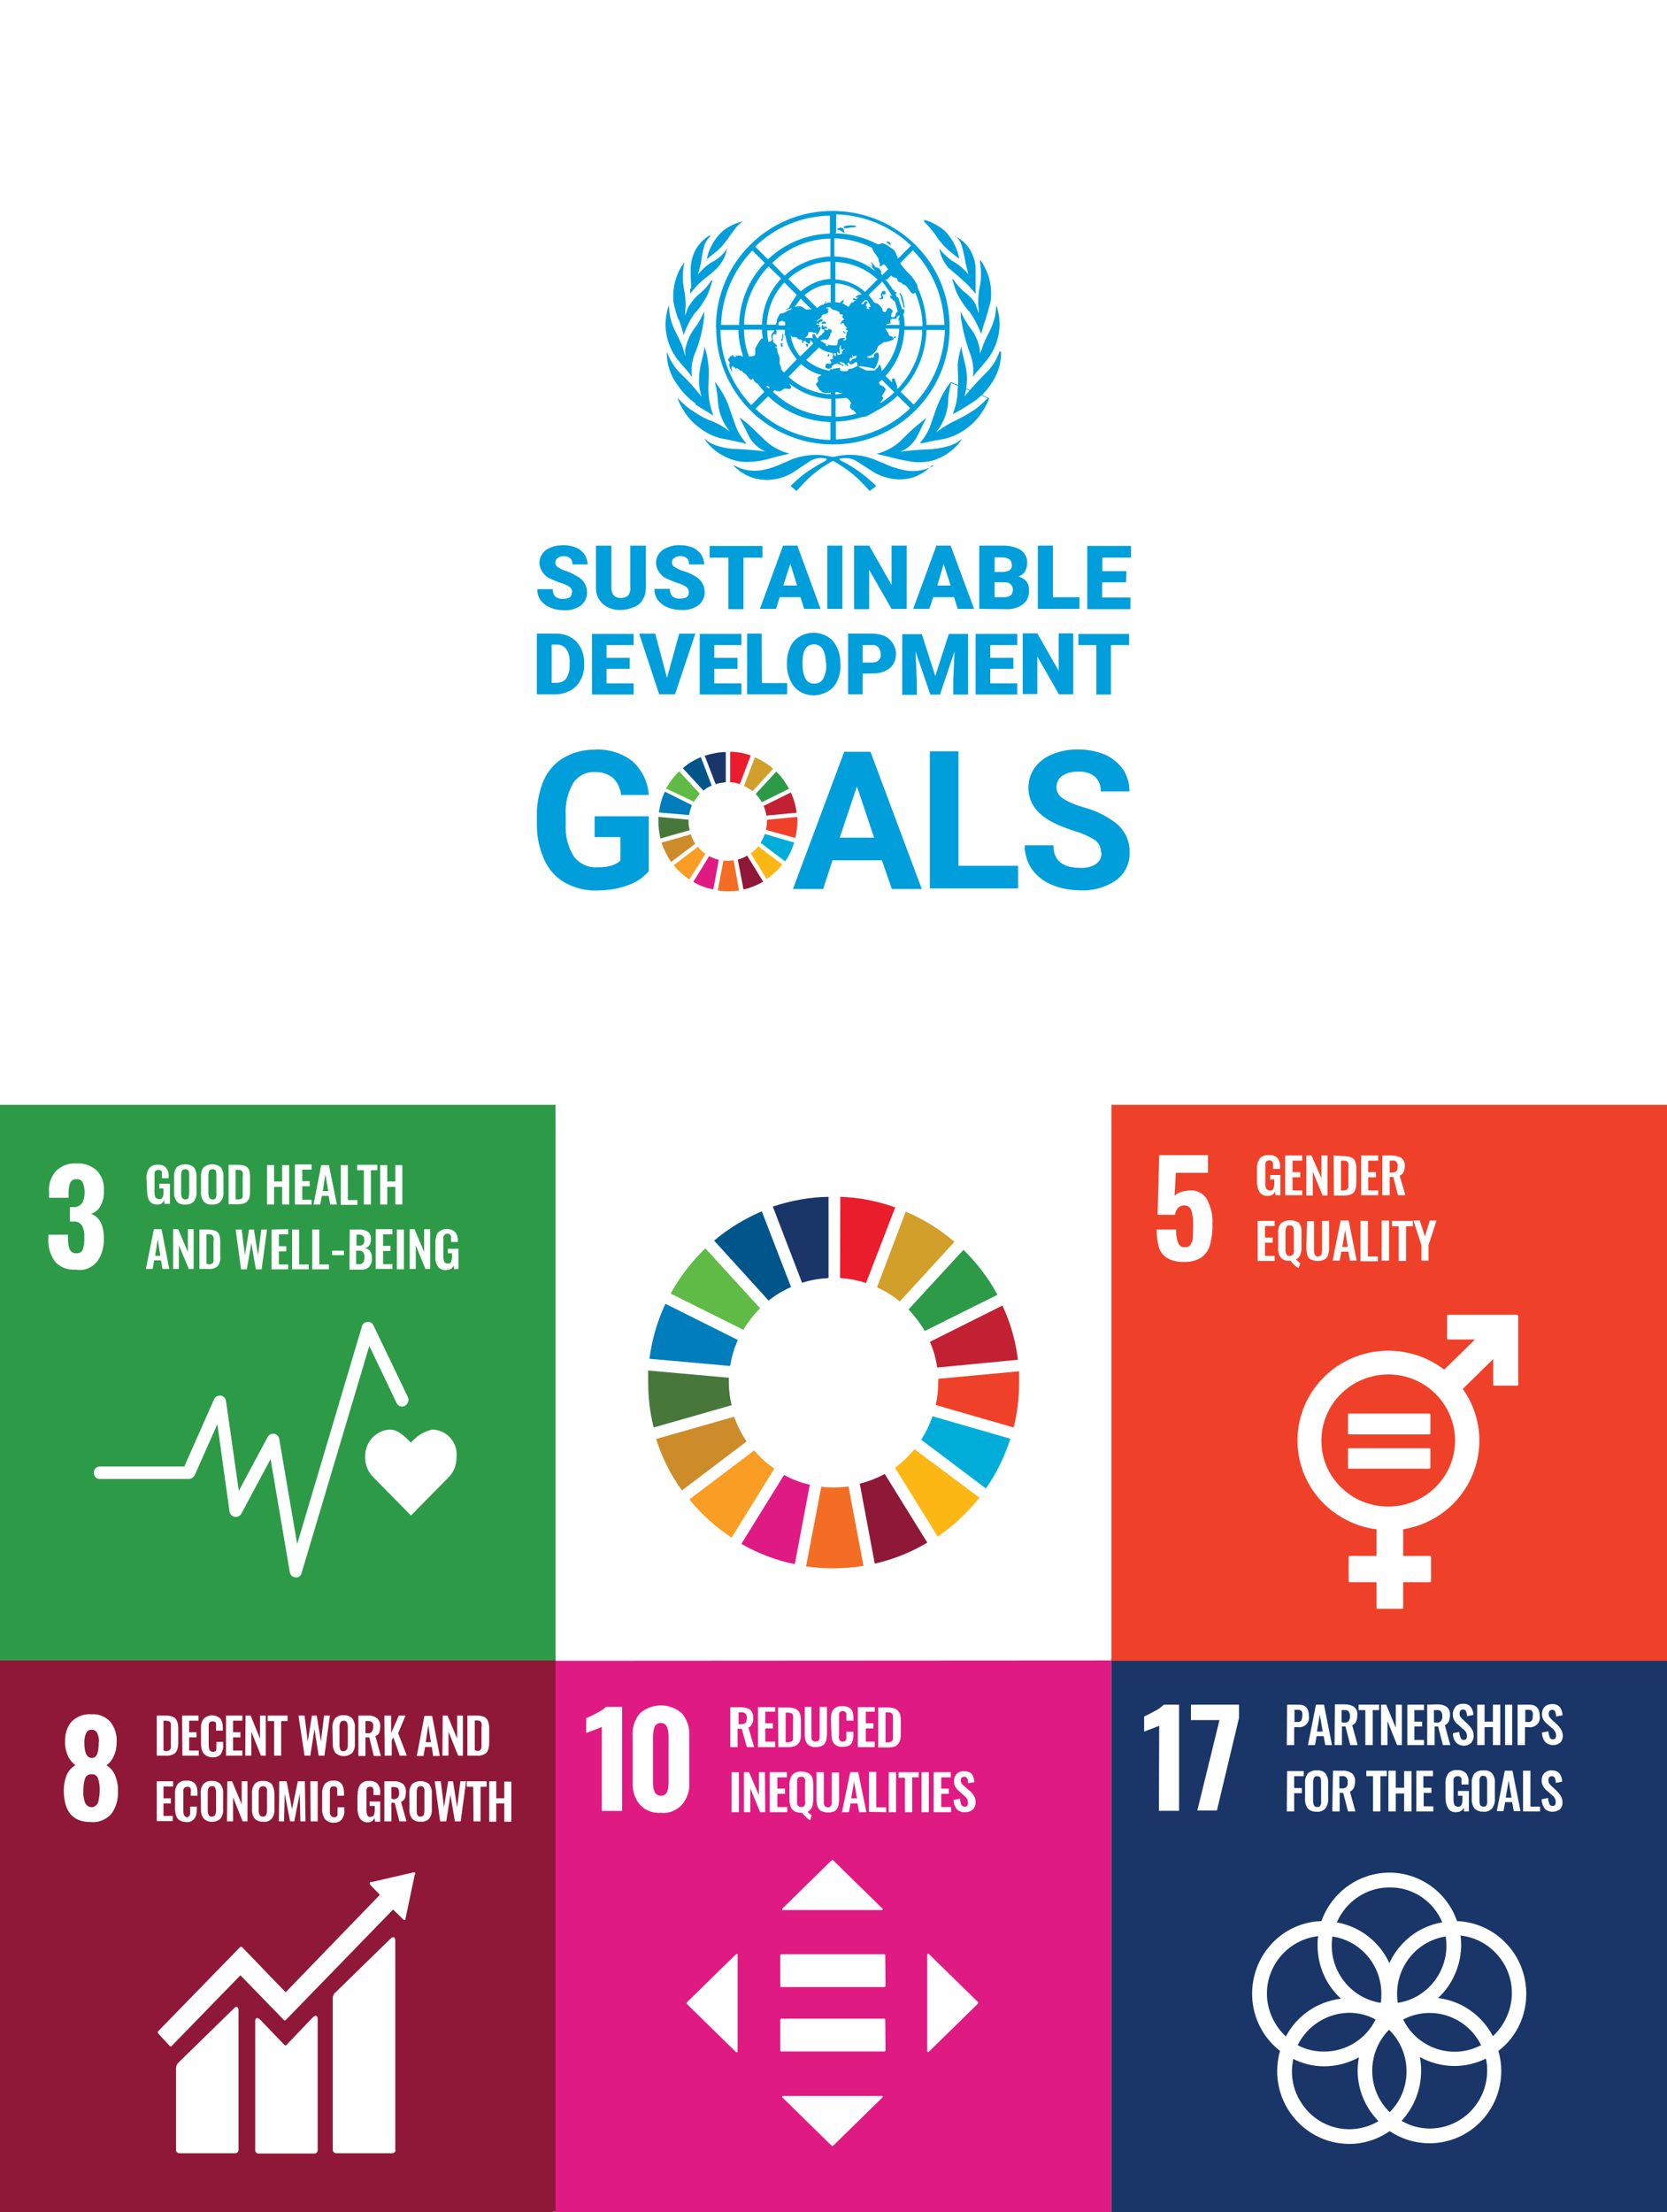
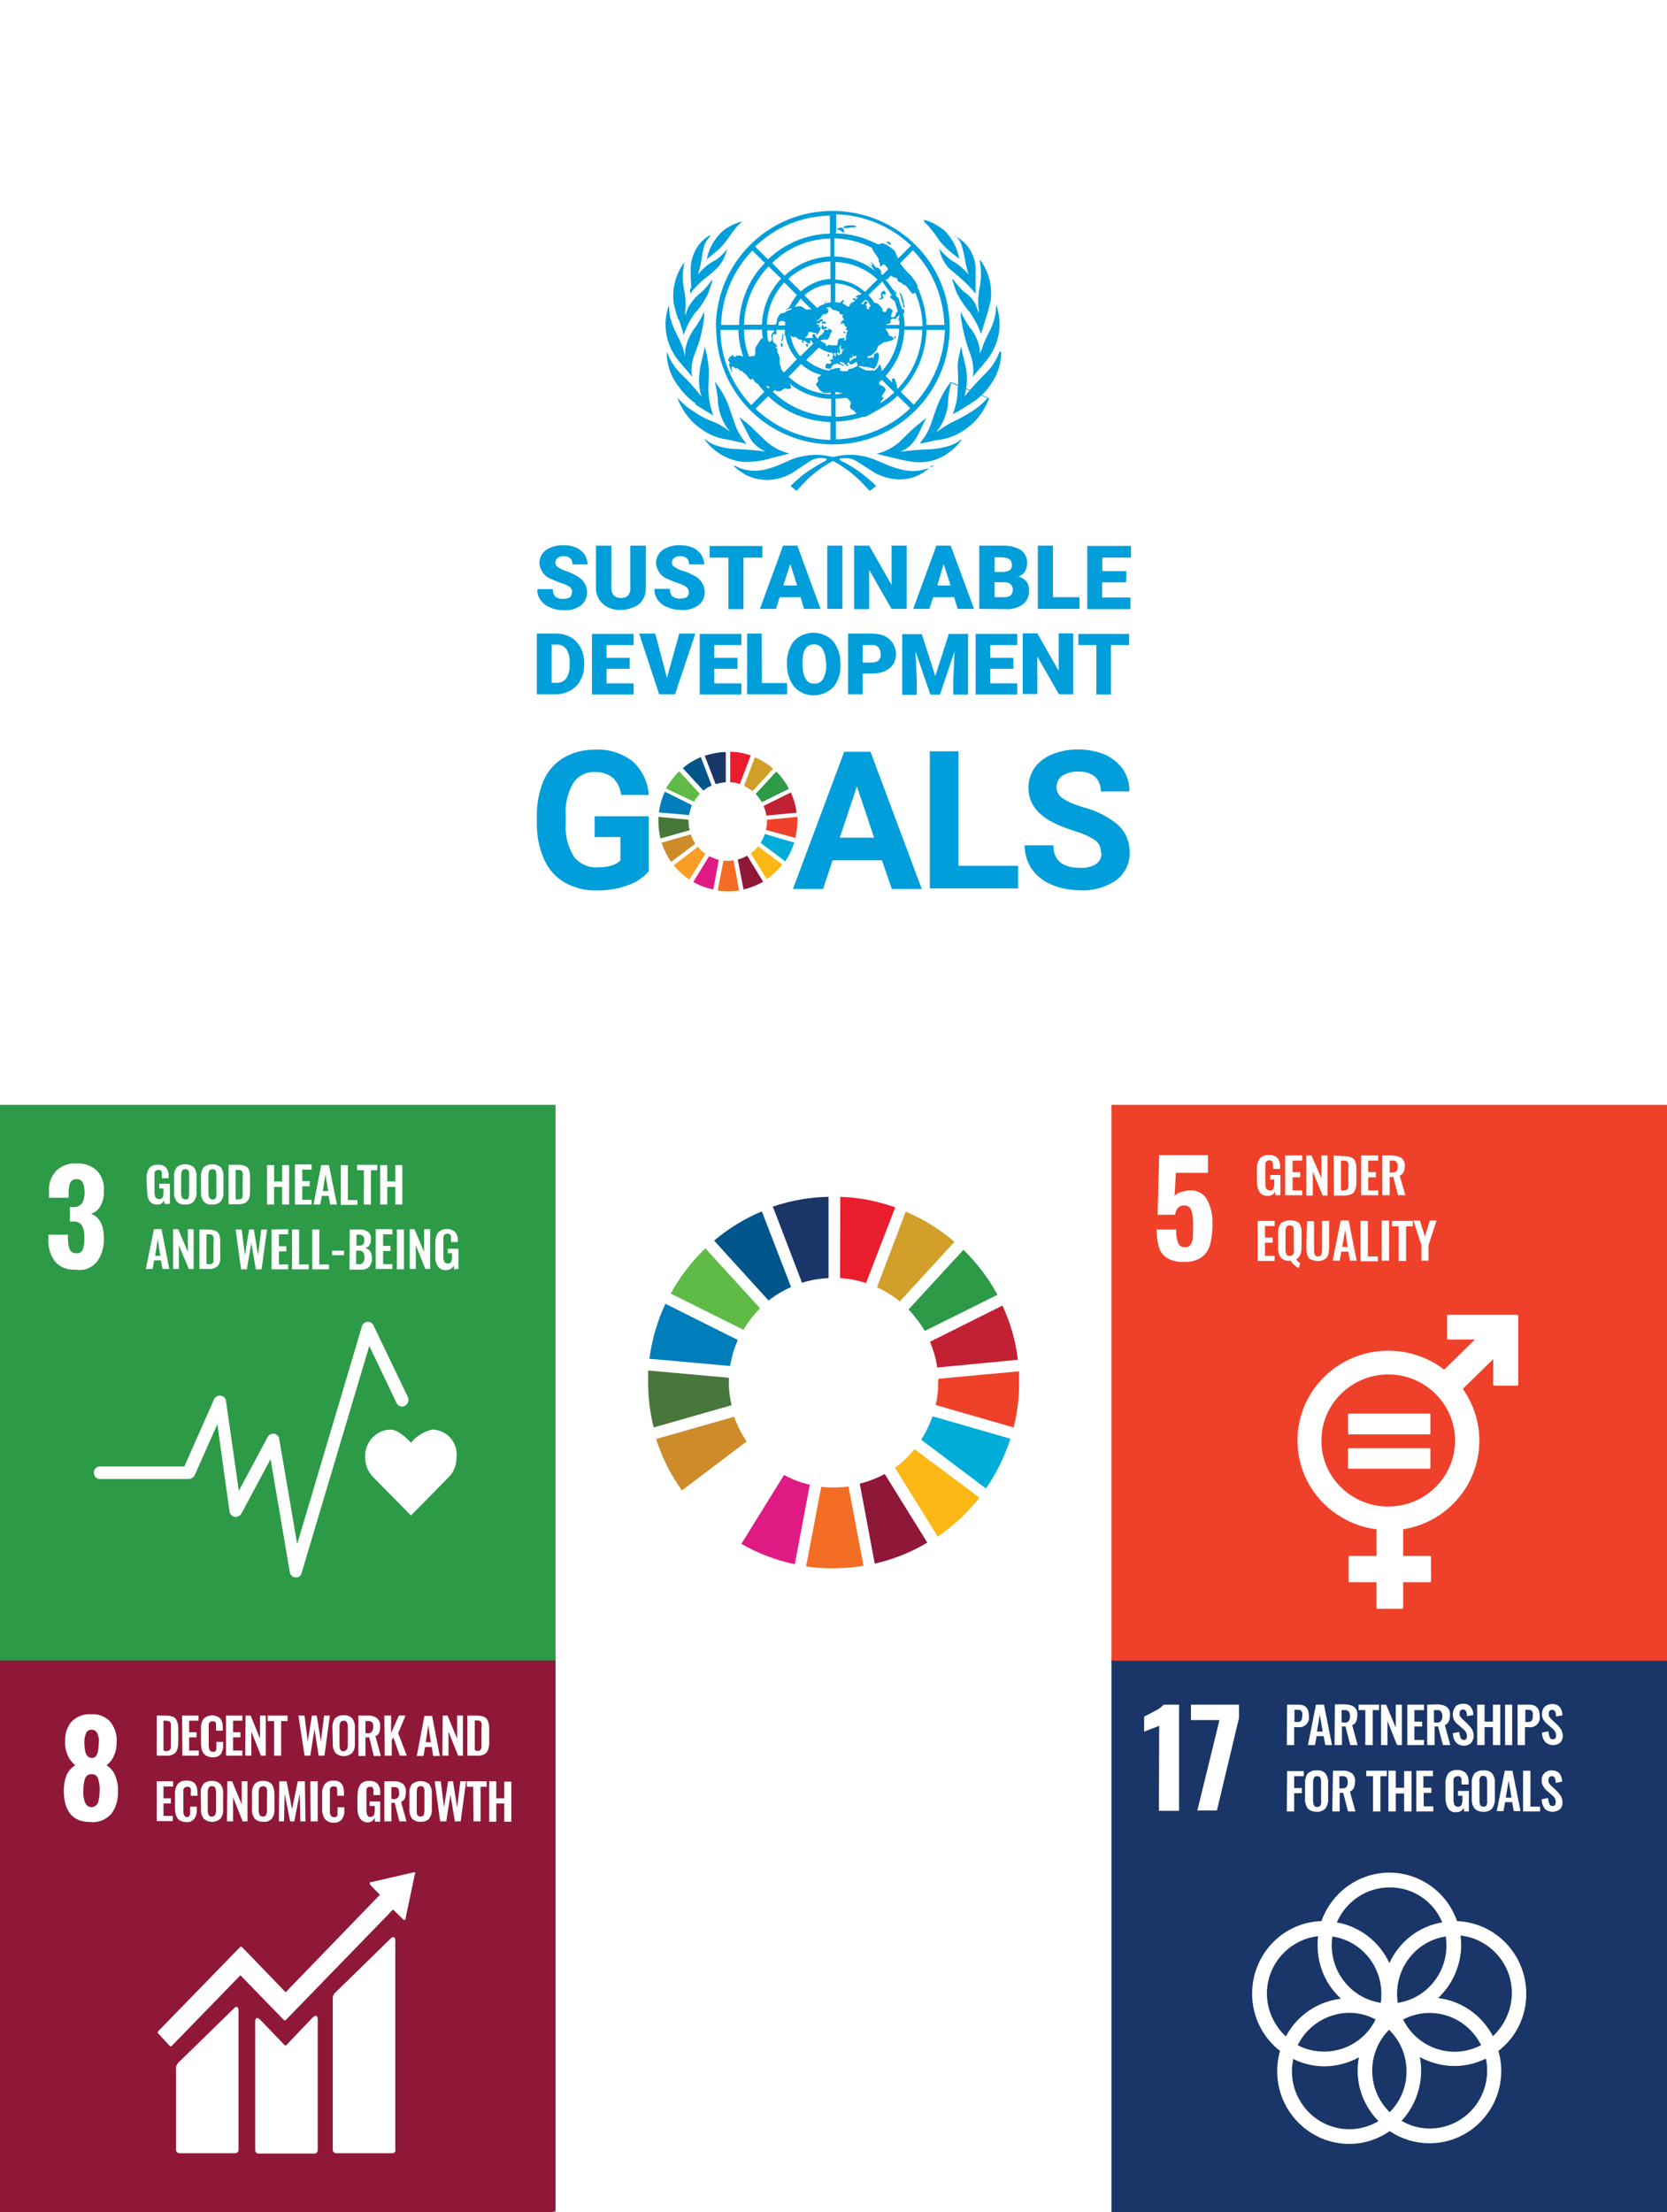
<svg xmlns="http://www.w3.org/2000/svg" id="Layer_2" width="520" height="690" viewBox="0 0 520 690">
  <rect x="0" y="0" width="520" height="690" fill="#333333" stroke="none" />
  <polygon id="bg" points="519.4 0 0 0 0 332.4 0 690 520 690 520 0 519.4 0" style="fill:#fff; stroke-width:0px;" />
  <path d="M216.5,250.08c.49-.89,1.14-1.7,1.79-2.52l-6.41-6.98c-1.62,1.54-3,3.41-4.14,5.36l8.77,4.14h0Z" style="fill:#5fbb46; stroke-width:0px;" />
  <path d="M232.08,245.13c.97.49,1.87,1.06,2.68,1.62l6.41-6.98c-1.62-1.46-3.65-2.68-5.68-3.57l-3.41,8.93h0Z" style="fill:#d19f2a; stroke-width:0px;" />
  <path d="M246.7,247.16l-8.52,4.22c.41.97.73,1.95.89,3l9.42-.89c-.24-2.19-.89-4.3-1.79-6.33" style="fill:#c22033; stroke-width:0px;" />
  <path d="M237.6,250.24l8.52-4.22c-1.06-1.95-2.35-3.82-3.98-5.36l-6.41,6.98c.73.81,1.3,1.54,1.87,2.52" style="fill:#2d9a47; stroke-width:0px;" />
  <path d="M214.79,256.25v-.57l-9.42-.89v1.38c0,1.79.24,3.57.65,5.36l9.17-2.6c-.32-.81-.41-1.79-.41-2.68" style="fill:#48773c; stroke-width:0px;" />
  <path d="M236.47,264.04c-.73.81-1.38,1.54-2.27,2.11l4.95,8.04c1.79-1.22,3.49-2.76,4.87-4.55l-7.55-5.68v.08h0Z" style="fill:#fdb714; stroke-width:0px;" />
  <path d="M239.23,256.25c0,.89-.08,1.7-.32,2.6l9.17,2.52c.41-1.7.65-3.49.65-5.2v-1.38l-9.42.89-.08.57" style="fill:#ef412a; stroke-width:0px;" />
  <path d="M217.71,264.12l-7.55,5.76c1.38,1.7,3.08,3.25,4.87,4.46l5.03-8.04c-.89-.57-1.7-1.3-2.35-2.19" style="fill:#f99d25; stroke-width:0px;" />
  <path d="M214.95,254.22c.16-1.06.49-2.03.89-3.08l-8.44-4.22c-.97,2.03-1.54,4.14-1.87,6.49l9.42.81h0Z" style="fill:#007dbb; stroke-width:0px;" />
  <path d="M238.01,274.92l-4.95-8.04c-.97.57-1.87.97-2.92,1.22l1.79,9.34c2.11-.49,4.14-1.3,6.17-2.44" style="fill:#8f1838; stroke-width:0px;" />
  <path d="M238.58,260.14c-.32.97-.81,1.87-1.3,2.76l7.63,5.76c1.3-1.79,2.19-3.82,2.84-5.85l-9.17-2.68h0Z" style="fill:#00add8; stroke-width:0px;" />
  <path d="M228.84,268.34c-.57,0-1.14.16-1.79.16-.49,0-.97,0-1.38-.08l-1.79,9.34c2.19.32,4.46.32,6.66,0l-1.7-9.42h0Z" style="fill:#f36e24; stroke-width:0px;" />
  <path d="M227.78,243.99c1.06,0,2.03.24,3,.57l3.41-8.93c-2.03-.73-4.22-1.14-6.41-1.14v9.5h0Z" style="fill:#ea1d2d; stroke-width:0px;" />
  <path d="M224.21,268.18c-1.06-.24-2.03-.65-3-1.14l-4.95,8.04c1.95,1.14,3.98,1.87,6.25,2.35l1.7-9.25h0Z" style="fill:#e01a83; stroke-width:0px;" />
  <path d="M223.32,244.56c1.06-.32,2.03-.49,3.08-.57v-9.42c-2.19,0-4.38.49-6.58,1.14l3.41,8.85h.08Z" style="fill:#1a3668; stroke-width:0px;" />
  <path d="M216.9,263.15c-.65-.89-1.14-1.87-1.38-2.92l-9.17,2.6c.73,2.11,1.7,4.14,3,6.01l7.55-5.68h0Z" style="fill:#cd8b2a; stroke-width:0px;" />
  <path d="M219.42,246.59c.81-.65,1.62-1.22,2.6-1.54l-3.41-8.93c-2.03.89-3.98,2.03-5.6,3.49l6.41,6.98h0Z" style="fill:#00558a; stroke-width:0px;" />
  <path d="M202.29,271.83c-1.79,2.03-4.14,3.57-6.74,4.38-3.08,1.14-6.41,1.54-9.58,1.54-3.41.08-6.74-.81-9.74-2.44-2.84-1.62-5.03-4.06-6.41-7.06-1.54-3.41-2.35-7.06-2.35-10.88v-2.84c-.08-3.82.65-7.55,2.11-11.12,1.3-2.92,3.49-5.44,6.25-7.06,2.92-1.7,6.17-2.52,9.5-2.52,4.22-.32,8.52.97,11.93,3.57,3,2.68,4.87,6.49,5.11,10.55h-8.61c-.24-2.03-1.14-3.98-2.6-5.36-1.54-1.22-3.57-1.87-5.52-1.79-2.68-.16-5.28,1.14-6.82,3.41-1.7,3-2.6,6.49-2.35,9.99v2.76c-.24,3.57.65,7.14,2.52,10.15,1.7,2.27,4.55,3.65,7.47,3.41,3.33,0,5.68-.73,7.06-2.11v-7.31h-8.04v-6.49h16.89v17.13l-.08.08h0ZM275.11,268.34h-15.42l-2.92,8.93h-9.42l15.99-42.78h8.2l15.99,42.78h-9.34l-3.08-8.93h0ZM262.04,261.28h10.63l-5.36-15.99-5.36,15.99h.08ZM298.9,270.05h18.67v7.06h-27.52v-42.78h8.93v35.72h-.08ZM343.46,265.99c0-1.46-.57-2.92-1.79-3.9-1.95-1.22-4.06-2.19-6.33-2.84-2.52-.81-4.95-1.7-7.23-2.92-4.87-2.6-7.31-6.17-7.31-10.63,0-2.19.65-4.38,1.95-6.25,1.38-1.87,3.41-3.41,5.6-4.22,2.6-1.06,5.36-1.54,8.2-1.46,2.84,0,5.6.57,8.2,1.62,2.27,1.06,4.14,2.6,5.6,4.63,1.3,2.03,2.03,4.38,1.95,6.82h-8.93c.08-1.7-.57-3.41-1.79-4.55-1.46-1.22-3.33-1.7-5.2-1.62-1.79-.08-3.57.41-5.03,1.3-1.14.81-1.79,2.11-1.79,3.57s.81,2.84,2.11,3.57c1.87,1.22,4.06,2.03,6.25,2.68,4.06,1.06,7.79,2.92,10.96,5.6,2.27,2.19,3.57,5.2,3.49,8.36.16,3.41-1.38,6.66-4.14,8.77-3.33,2.27-7.31,3.41-11.28,3.17-3.08,0-6.17-.57-9.01-1.79-2.52-1.06-4.63-2.76-6.17-4.95-1.38-2.11-2.19-4.71-2.11-7.31h8.93c0,4.71,2.84,7.06,8.44,7.06,1.7.08,3.49-.32,4.87-1.22,1.14-.81,1.79-2.11,1.7-3.57l-.16.08h0ZM178.5,184.73c0-.57-.24-1.22-.73-1.62-.73-.49-1.62-.97-2.6-1.22-1.06-.32-2.03-.73-3.08-1.22-2.19-.73-3.73-2.84-3.82-5.11,0-1.06.32-2.03.97-2.92s1.62-1.54,2.76-1.95c1.22-.49,2.6-.65,3.82-.65s2.68.24,3.82.73c1.06.41,1.95,1.22,2.68,2.11.57.97.97,2.03.97,3.17h-4.71c0-.65-.16-1.46-.73-1.95-.49-.41-1.22-.65-1.95-.65-.65,0-1.38.16-1.95.57-.41.32-.73.89-.73,1.46s.32,1.14.73,1.38c.89.57,1.79,1.06,2.84,1.3,1.14.41,2.19.97,3.17,1.54,1.95.97,3.17,2.92,3.17,5.03,0,1.62-.65,3.08-1.95,4.14-1.54,1.06-3.41,1.62-5.28,1.46-1.46,0-3-.24-4.38-.89-1.22-.49-2.19-1.3-2.92-2.27-.73-1.06-1.06-2.19-.97-3.41h4.79c0,.89.24,1.7.73,2.27.73.57,1.7.89,2.68.73.65,0,1.38-.08,1.95-.49.41-.32.65-.97.57-1.54h.16ZM201.48,170.28v12.91c0,1.38-.24,2.68-.97,3.82-.57,1.06-1.54,1.87-2.76,2.35-1.3.57-2.76.89-4.14.89-2.03.08-4.14-.57-5.6-1.95-1.46-1.3-2.19-3.17-2.11-5.11v-12.99h4.79v13.07c0,2.11,1.06,3.25,3,3.25.89,0,1.62-.24,2.19-.73.57-.73.89-1.7.73-2.68v-12.91h4.79l.08.08h0ZM214.87,184.73c0-.57-.24-1.22-.73-1.62-.73-.49-1.62-.97-2.6-1.22-1.06-.32-2.03-.73-3.08-1.22-2.19-.73-3.73-2.84-3.82-5.11,0-1.06.32-2.03.97-2.92s1.62-1.54,2.76-1.95c1.22-.49,2.6-.73,3.82-.65,1.3,0,2.68.24,3.82.73,1.06.41,1.95,1.22,2.68,2.11.57.97.97,2.03.97,3.17h-4.71c0-.65-.16-1.46-.73-1.95-.49-.41-1.22-.65-1.95-.65-.65,0-1.38.16-1.95.57-.49.32-.73.89-.73,1.46s.32,1.14.89,1.38c.89.57,1.79,1.06,2.84,1.3,1.22.32,2.27.89,3.33,1.46,1.95.97,3.17,2.92,3.17,5.03,0,1.62-.65,3.08-1.95,4.14-1.54,1.06-3.41,1.62-5.36,1.46-1.46,0-3-.24-4.38-.89-1.22-.41-2.19-1.3-3-2.27-.65-1.06-1.06-2.19-.97-3.41h4.79c0,.89.24,1.7.73,2.27.73.57,1.7.89,2.68.73.65,0,1.38-.08,1.95-.49.41-.32.57-.89.57-1.46h0ZM237.93,173.93h-6.01v16.07h-4.71v-16.07h-5.85v-3.65h16.48v3.65h.08,0ZM249.7,186.27h-6.49l-1.14,3.65h-5.03l7.23-19.73h4.46l7.23,19.73h-5.11l-1.14-3.65h0ZM244.34,182.62h4.3l-2.11-6.74-2.19,6.74h0ZM262.77,189.92h-4.71v-19.73h4.71v19.73ZM282.82,189.92h-4.71l-6.98-12.18v12.26h-4.71v-19.81h4.71l6.98,12.26v-12.26h4.71v19.73h0ZM297.6,186.27h-6.49l-1.22,3.65h-5.03l7.23-19.73h4.46l7.31,19.73h-5.11l-1.14-3.65h0ZM292.24,182.62h4.3l-2.19-6.74-1.95,6.74h-.16,0ZM305.47,189.92v-19.73h7.14c2.03-.08,4.06.32,5.85,1.38,1.3.97,2.03,2.52,1.95,3.98,0,.97-.24,1.79-.65,2.68-.49.73-1.22,1.3-2.03,1.62.97.24,1.79.73,2.44,1.54s.81,1.7.81,2.76c.08,1.7-.57,3.33-1.95,4.38-1.62,1.14-3.49,1.62-5.44,1.46l-8.12-.08h0ZM310.26,178.39h2.52c.81,0,1.54-.16,2.19-.57.49-.41.81-1.06.65-1.62,0-.65-.16-1.38-.81-1.79s-1.54-.57-2.27-.57h-2.27v4.55h0ZM310.26,181.56v4.71h3.08c.65,0,1.38-.16,1.95-.57.41-.41.65-1.06.65-1.7.08-1.22-.81-2.19-1.95-2.35l-3.73-.08h0ZM328.45,186.27h8.28v3.65h-12.99v-19.73h4.71v16.07h0ZM351.26,181.64h-7.47v4.71h8.85v3.65h-13.48v-19.73h13.64v3.65h-8.93v4.22h7.47l-.08,3.49h0ZM167.46,216.55v-18.92h6.09c1.54,0,3.08.32,4.46,1.14,1.38.73,2.35,1.87,3.08,3.17.73,1.46,1.14,3,1.14,4.63v.89c0,1.62-.32,3.25-1.14,4.63-.65,1.38-1.79,2.52-3.08,3.25-1.38.73-2.92,1.22-4.46,1.22h-6.25.16ZM172.09,201.13v11.85h1.54c1.22,0,2.27-.41,3-1.38.73-1.22,1.14-2.68,1.06-4.14v-.89c.08-1.46-.24-2.92-1.06-4.14-.73-.97-1.87-1.46-3.08-1.38h-1.54l.08.08h0ZM196.44,208.59h-7.23v4.55h8.44v3.49h-12.99v-18.92h12.99v3.49h-8.44v3.98h7.23v3.41ZM208.05,211.44l3.82-13.8h5.03l-6.33,18.92h-4.95l-6.25-18.92h5.03l3.65,13.8h0ZM230.05,208.59h-7.23v4.55h8.44v3.49h-12.99v-18.92h12.99v3.49h-8.44v3.98h7.23v3.41ZM237.68,213.06h7.87v3.49h-12.5v-18.92h4.55l.08,15.42h0ZM262.2,207.54c0,1.7-.32,3.33-1.06,4.87-.57,1.38-1.62,2.52-2.92,3.25s-2.84,1.22-4.3,1.22c-1.54,0-3-.32-4.3-1.14-1.3-.73-2.27-1.87-2.92-3.17-.73-1.46-1.14-3.08-1.22-4.71v-1.22c0-1.7.32-3.33,1.06-4.87.57-1.38,1.62-2.52,2.92-3.25,2.68-1.54,5.93-1.54,8.61,0,1.3.73,2.27,1.87,2.92,3.25.81,1.54,1.14,3.25,1.14,4.87l.08.89h0ZM257.57,206.73c.08-1.46-.24-3-.97-4.3-.57-.97-1.62-1.46-2.68-1.46-2.27,0-3.49,1.7-3.57,5.11v1.38c0,1.46.24,3,.97,4.3.57.97,1.62,1.54,2.76,1.46,1.14,0,2.11-.49,2.68-1.46.65-1.3,1.06-2.76.97-4.22v-.89h-.16v.08ZM269.1,210.14v6.41h-4.55v-18.92h7.55c1.38,0,2.68.24,3.82.73,1.06.49,1.95,1.3,2.6,2.27.57,1.06.97,2.11.97,3.33,0,1.7-.57,3.33-1.95,4.46-1.54,1.22-3.49,1.7-5.36,1.62l-3.08.08h0ZM269.1,206.65h3c.65,0,1.38-.16,1.95-.65.49-.49.81-1.22.65-1.95,0-.73-.16-1.54-.65-2.11-.49-.49-1.22-.89-1.95-.73h-3v5.44h0ZM287.53,197.72l4.22,13.15,4.22-13.15h6.01v18.92h-4.63v-4.46l.41-9.01-4.55,13.48h-3l-4.63-13.48.41,9.09v4.46h-4.55v-18.92h6.01l.08-.08h0ZM316.11,208.59h-7.23v4.55h8.44v3.49h-12.99v-18.92h12.99v3.49h-8.44v3.98h7.23v3.41ZM334.78,216.55h-4.46l-6.74-11.77v11.69h-4.55v-18.92h4.55l6.66,11.69v-11.69h4.55v19h0ZM352.39,201.21h-5.85v15.42h-4.55v-15.42h-5.6v-3.49h15.83v3.49h.16ZM290.78,145.11h0c-1.87,1.87-4.14,3.33-6.58,3.98-1.7.41-3.41.57-5.28.32-2.76-.32-5.28-1.3-7.47-2.84l-4.06-2.6c-1.46-.97-3.33-1.3-5.03-.97-.97,0-.32.57,0,.73,2.44,1.14,4.71,2.6,6.9,4.3,1.46,1.14,2.76,2.27,4.06,3.57l-2.03,1.54s-1.46-1.54-2.11-2.27c-2.6-2.76-5.6-5.03-8.93-6.9,0,0-.32-.16-.41-.16s-.32,0-.41.16c-3.33,1.87-6.33,4.14-8.85,6.9-.73.73-2.11,2.27-2.11,2.27l-1.87-1.54c1.3-1.3,2.6-2.44,3.98-3.57,2.11-1.54,4.46-3,6.9-4.3,0,0,.89-.57,0-.73-1.7-.41-3.57,0-5.03.97l-4.14,2.76c-2.11,1.54-4.71,2.6-7.47,2.84-1.7.32-3.57,0-5.28-.32-2.6-.73-4.87-2.11-6.74-3.98h.41c2.76,1.54,5.85,1.87,8.85,1.3,2.03-.41,4.14-1.14,6.01-2.03,1.46-.57,2.76-1.3,4.14-1.7,3.73-1.14,7.63-1.3,11.37-.32h.41c3.73-.97,7.63-.89,11.37.32,1.46.41,2.84,1.14,4.3,1.7,1.87.89,3.9,1.54,6.01,2.03,3,.73,6.17.32,8.93-.97l.57-.41h-.41v-.08h0ZM299.79,137.07c-1.14.97-2.6,1.7-4.06,2.11-2.11.57-4.3.97-6.49.97-2.84.16-5.44.32-8.2.73h0s-.32,0-.16,0h0c2.44-.97,4.3-2.84,5.44-5.2.89-1.7,2.27-4.87,2.76-5.44h0s-2.84,2.27-4.14,3.41-3,2.84-4.46,4.3c-2.03,1.7-4.46,3-7.06,3.57h0c.97.32,3.73.89,5.2,1.3,2.11.57,4.46.97,6.58,1.3,2.44.16,4.87,0,7.14-.97,3-1.14,5.76-3.33,7.63-6.01h-.16v-.08h0ZM308.07,124.17c-1.46,1.54-3,3-4.87,4.14-1.54.97-3.17,1.87-4.87,2.76-2.11.89-4.14,2.19-6.01,3.57l-.32.24h0c2.11-2.6,3.41-5.76,3.73-9.01,0-2.19.41-4.3.97-6.41M296.62,119.13h0c-2.03,2.44-3.41,5.28-4.55,8.28-.57,1.54-1.14,3.33-1.7,4.87-.73,2.19-1.87,4.14-3.41,5.85h0l.57.16c1.87-.41,3.73-.89,5.6-1.14,3-.41,6.01-1.7,8.44-3.57,2.6-1.87,4.55-4.3,6.01-7.14.41-.73.73-1.54.97-2.27l-11.93-5.03h0ZM311.8,109.63c-.89,2.6-2.44,5.03-4.46,6.9-2.27,2.27-4.46,4.71-6.49,7.14h0c.73-2.6.97-5.44.57-8.2-.32-2.27-1.3-4.87-1.54-7.63h0v.24c-.57,1.87-.97,3.73-1.14,5.6,0,2.27.32,5.2,0,7.63,0,2.76-.57,5.44-1.54,7.87h0c.97-.41,3.9-2.19,5.76-3.41,2.44-1.54,4.46-3.41,6.01-5.76,2.11-2.84,3.33-6.41,3.33-10.07v-.24h-.32l-.16-.08h0ZM305.63,111.26h0v-2.27c-.41-2.6-1.54-5.03-3.33-7.14-.97-1.46-1.87-3-2.6-4.63h0v1.54c.57,3.9,1.46,7.63,2.84,11.37.89,2.27,1.3,4.71.97,7.14v.24h0c.89-1.3,2.6-3,3.57-4.3,4.14-4.63,5.76-10.88,4.06-16.89,0-.41-.32-.73-.41-1.14h0c0,6.41-3.33,9.34-4.46,13.8-.57.97-.73,1.7-.89,2.44h0l.24-.16h0ZM300.76,91.04c-1.3-1.14-2.44-2.44-3.41-3.9h-.32s.97,3.33,1.54,4.46c.97,1.87,2.11,3.57,3.41,5.2,0,0,.16.24.32.24,1.54,2.19,2.84,4.63,3.73,7.14h0s.97-3.33,1.54-5.03.97-3.57,1.46-5.28c.57-4.63-.57-9.17-3.33-12.91h0v.97c.41,2.27.41,4.71,0,7.14-.41,1.87-.57,3.73-.57,5.76,0,.24.32,2.6.16,2.76-.16.16,0,0,0,0,0,0-.32-.89-.57-1.54l-.32-.89c-.73-1.62-2.03-3-3.65-4.14h0ZM298.08,73.67c.89.73,1.46,1.7,1.87,2.76.57,1.87.97,3.9,1.3,5.85.32,1.14.41,1.87.89,3.33h0c-1.46-1.7-3.17-3.17-5.2-4.3-1.3-.89-2.27-1.87-3.33-3l-.57-.73h0v.24c.41,2.19,1.46,4.14,2.84,5.76,1.3,1.14,2.6,2.11,3.9,3.33,1.7,1.46,3.17,3,4.55,4.71h0v-7.71c0-1.54-.32-3-.97-4.46-.97-2.44-2.76-4.3-5.03-5.6h-.41v-.24l.16.08h0ZM288.18,69.04c1.3,1.3,2.6,2.76,3.57,4.14.89,1.46,2.03,2.84,3.33,4.14.89.89,3.41,2.84,4.14,3.41h0c-.57-3.41-2.27-6.49-4.71-8.93-2.03-1.54-4.14-2.76-6.58-3.33h0l.57.41-.32.16h0ZM234.36,144.05c2.27-.16,4.46-.57,6.74-1.3,1.46-.41,4.14-.97,5.2-1.3h0c-2.6-.57-5.03-1.87-7.06-3.57-1.54-1.46-3-2.84-4.46-4.3-1.3-1.3-2.76-2.44-4.14-3.41h0s1.87,3.73,2.76,5.44c.97,2.27,3,4.14,5.28,5.2h-.16c-2.76-.41-5.44-.57-8.2-.73-2.11,0-4.3-.32-6.41-.97-1.46-.41-2.84-1.14-3.98-2.11h-.16c1.87,2.76,4.55,4.71,7.63,6.01,2.27.89,4.71,1.3,7.14.97l-.16.08h0ZM232.25,138.37h.57c-1.54-1.87-2.84-3.9-3.57-6.17-.57-1.54-1.14-3.33-1.7-4.87-.97-3-2.6-5.76-4.55-8.28h0v.16c.57,2.19.89,4.3.97,6.41.32,3.33,1.54,6.41,3.73,9.01,0,0,0,.16,0,0l-.32-.24c-1.87-1.46-3.98-2.6-6.33-3.41-1.7-.73-3.33-1.7-4.87-2.76-1.87-1.14-3.41-2.6-4.87-4.14h0c.32.89.57,1.54.97,2.27,1.46,2.84,3.41,5.28,6.01,7.14,2.44,1.87,5.28,3.17,8.44,3.57,1.54.32,3.41.73,5.28,1.14h0l.24.16h0ZM216.74,126.03c1.87,1.3,4.71,2.84,5.76,3.57h0c-.97-2.76-1.54-5.44-1.54-8.2,0-2.27.32-5.28,0-7.63-.16-1.87-.57-3.73-1.14-5.6v-.24h0c-.32,2.84-1.3,5.28-1.54,7.63-.41,2.76-.32,5.44.57,8.2h0c-2.03-2.6-4.14-5.03-6.41-7.14-2.03-1.87-3.41-4.3-4.46-6.9h0v.24c0,3.57,1.14,7.14,3.33,10.07,1.54,2.27,3.41,4.3,5.76,5.85h0l-.32.16h0ZM215.85,117.51h0v-.24c-.32-2.44,0-4.87.97-7.14,1.46-3.57,2.44-7.47,2.84-11.37v-1.54h0c-.73,1.54-1.54,3.17-2.6,4.63-1.7,2.03-2.76,4.63-3.33,7.14v2.27h0s-.32-1.46-.57-2.27c-1.3-4.46-4.46-7.14-4.46-13.8h0s-.32.73-.41,1.14c-1.7,5.85-.16,12.34,3.98,16.89.89,1.14,2.6,2.84,3.41,4.14h0l.16.16h0ZM211.71,99.49c.57,1.7,1.46,4.3,1.54,5.03h0c.89-2.6,2.11-5.03,3.73-7.14l.32-.24c1.3-1.54,2.44-3.33,3.41-5.2.57-1.3,1.46-4.14,1.54-4.46h-.32c-.97,1.46-2.11,2.76-3.41,3.9-1.54,1.14-2.84,2.76-3.9,4.63l-.32.89-.57,1.54h0s0-2.44.16-2.76c0-1.87-.16-3.9-.57-5.76-.41-2.27-.41-4.71,0-7.14,0-.16,0-.41.16-.57v-.41h0c-2.76,3.73-3.9,8.28-3.33,12.91.41,1.7.89,3.41,1.46,5.03l.08-.24h0ZM215.28,89.99v1.62h0c1.3-1.7,2.84-3.33,4.55-4.71,1.3-.97,2.6-2.03,3.9-3.33,1.46-1.54,2.6-3.57,3-5.76v-.24h0l-.41.73c-.97,1.14-2.11,2.27-3.41,3-2.03.97-3.73,2.6-5.2,4.3h0s-.16,0,0,0c.41-1.3.57-2.03.89-3.33.32-2.03.57-3.9,1.14-5.85.41-.97.97-1.87,1.87-2.76h0v-.16h-.41c-2.27,1.46-3.98,3.41-4.87,5.85-.57,1.46-.89,3-.89,4.63v1.54c0,1.14.16,3,.16,4.46h-.32ZM220.31,80.98h0s3.33-2.6,4.14-3.41c1.3-1.3,2.27-2.6,3.33-4.14s2.11-3,3.57-4.14l.32-.24h0c-2.44.57-4.71,1.7-6.58,3.33-2.44,2.44-4.14,5.44-4.71,8.93h.32l-.41-.32h0ZM258.79,110.77s-.41-.73-.57,0,.24.49.57,0ZM266.1,93.88s-1.3,1.14-1.14,1.46c.41-.49.81-.89,1.14-1.46ZM266.34,93.72s.89-.24.73-.41-.97-.41-.97-.24,0,.49.24.65h0ZM279.25,104.93s-.73.41-.57.41.41.16.57.16.32-.73,0-.73h0v.16ZM274.38,92.91s-.32.24,0,.41h.73c.16,0,.41-.24.41-.57s-.41-.73-.32-.89.41,0,.73,0,.32-.24.32-.41,0-.73-.57-.73-.73.73-.89.89v.73c.32.24.16.73-.41.73v-.16h0ZM281.04,92.91s.41,1.46.57,1.7c.16.24,0,1.3.41,1.3s0-.73,0-.89c0-.73-.32-1.46-.41-2.03,0-.41-.73-1.7-.97-1.7s.32.97.41,1.3,0,.24,0,.57h0v-.24h0ZM277.71,76.51s.32-.41-.16-.89c-.41-.41-1.3-.24-.97,0,.41.24.89.73,1.3.97h0l-.16-.08h0ZM263.34,72.37s0-.97-.57-1.3c-.57-.16-1.14,0-1.54.24-.41.57.57.24.89.57.32.24,1.3.89,1.46.73.16-.16-.16,0-.32-.16h.16l-.08-.08h0ZM267.07,70.5c-.89-.41-4.06-.24-3.9.41s1.87,0,2.27,0,2.27,0,1.46-.41h.16ZM257.9,107.36h-.32v.41c.32.16.57.16.73,0v-.41s-.73.16-.73,0h.32ZM256.6,101.03s.32-.16.41-.16,0,.16.32.16.57-.73-.32-.73-.73.73-.57.73h.16ZM257.74,101.76s-.41.16-.73.24c-.32.16,0-.41-.32-.57s-.41.24-.41.73c0,.41,0,.57.16.57s1.46.16,1.87.24c.41.16-.16-.89-.73-.97h.16v-.24h0ZM251.89,108.25s.32-.57.16-.89c-.16-.24-.73,0-.73,0,0,0,.16.73.41.73h0l.16.16ZM244.1,108.25v-1.14h-.32c-.32,0,0-.24-.16-.24s0,.57,0,.89.32.89.32.41h.16v.08ZM244.02,106.47s.32-1.14.32-1.7c0-.41-.32-.89-.32-.89v.73c0,.41,0,.97-.32,1.46,0,0,0,.57.16.24h.16v.16h0ZM223.32,102.08c0-20.05,16.32-36.45,36.61-36.29,20.21.16,36.45,16.32,36.29,36.53,0,20.05-16.32,36.45-36.53,36.29-9.58,0-18.92-3.9-25.65-10.63-6.9-6.9-10.72-16.24-10.63-25.82l-.08-.08h0ZM234.52,126.19l3.9-3.98c-.73-.89-1.54-1.7-2.11-2.6-.32,0-.57-.24-.89-.57-.32-.41-.57-.97-.73-.97s0,.41-.41.41-1.14-1.14-1.46-1.54c-.32-.41-.89-.57-1.14-.97-.32-.41-.32-.57-.41-.24-.16.24-1.14-.97-1.46-.89s0,.41,0,.41c0,0-.97-.97-1.3-.97s-.32.24-.32.73.41,1.3.32,1.3c-.57-.89-.97-1.87-1.14-2.84h.32s0-.24-.16-.57c-.16-.24-.32-.24-.41-.73-.16-.41.57-.24.41-.41,0-.16,0-.41.16-.57,0,0,.57,0,.73-.41s.32,0,.32.24.97.41.97.16-.41-.16-.41-.24c0-.16.57,0,.89,0s.41-.24.73,0c.32.16.57.24.89.24-.89-2.76-1.46-5.44-1.46-8.28h-5.6c0,8.77,3.57,17.05,9.5,23.38h0l.24-.08h0ZM257.66,93.88s-.41.41-.57.89c.57-.24,1.3-.41,2.03-.41v-5.6c-3,0-5.85,1.3-8.2,3.33l3.98,3.98s.89-.73,1.46-.97h.41s.89-.97.97-.97l-.08-.24h0ZM243.69,114.99v.24l.89.97,3.98-4.14c-1.87-2.19-3.17-4.71-3.57-7.47h-.32s0-.24.16-.41v-1.3h-2.68s.16.97,0,1.3-.57,0-.73,0-.57.73-.41,1.14c0,.24.16.57.16.89s-.16.41.32.73c.41.24.97.97.97,1.14s-.41-.16-.57.16c-.16.24.57,0,.57.73,0,.41,0,.73.16,1.14.32.41.41.97.57,1.54v1.7c.08.49.49.89.49,1.62h0ZM240.53,105.49s.16-1.46.32-1.54c.16-.16.57-.41.73-.89h-2.27c0,1.14.16,2.44.41,3.57.57,0,1.54-.41.89-1.46l-.08.32h0ZM238.98,120.43h0l.73.73.41-.41c0-.08-.89-.49-1.14-.32ZM248.56,92.02l-3.9-3.9c-3.41,3.57-5.28,8.28-5.44,13.15h2.76c.41-.73.32-1.3.41-1.7.16-.41.41-.89.57-1.14s.41-.73.89-.73c.89,0,1.14-.41,1.7-.73.57-.24,1.54-.41,1.46-.73-.16-.24-2.11.57-2.11.41s.73-.24.97-.57h.16c.73-1.46,1.54-2.76,2.52-4.06h0ZM247.91,95.75h0s1.3-.41,2.03-.16c.57.24.97.57,1.46.97h.73c.73-.41.32,0,.73,0h.32l-3.41-3.41-1.87,2.6h0ZM244.02,100.05s-.89.16-1.14.57v.89h2.03v-1.14c-.32,0-.65-.16-.89-.32h0ZM249.7,111.09l3.98-3.9s-.57-.89-.89-1.3h0v.32s0,.73-.32.97-1.14-.73-1.46-.89c-.16,0-.41,0-.41.24v.57s-.73-.41-.41-.57,0-.41-.32-.57-.73,0-.89-.24c-.16-.24-.41-.41-.73-.57h-.73c-.16,0-.41,0-.57-.24l-.32-.24c.41,2.27,1.3,4.46,2.84,6.33h0l.24.08h0ZM253.76,104.19h.57s.32,0,.32-.16v-.24h-.97s-.32-.24-.41-.24h-.57s-.41,0-.57.16h0v.41c-.41,1.14-.97.89-.89,1.3s0,0,.32,0h1.87s.16,0,.32.24c-.32-.41-.41-.89-.32-1.3h0l.32-.16h0ZM259.04,87.15v-5.6c-4.87.16-9.58,2.19-13.15,5.44l3.9,3.9c2.6-2.27,5.85-3.73,9.34-3.9h0l-.08.16h0ZM259.04,80v-5.6c-6.9.16-13.31,2.84-18.18,7.63l3.9,3.98c3.82-3.73,9.01-5.76,14.29-6.01h0ZM239.71,83.09c-4.71,5.03-7.47,11.45-7.63,18.18h5.6c.16-5.28,2.27-10.47,6.01-14.37l-3.98-3.82h0ZM232.08,102.9c0,2.84.57,5.6,1.54,8.28h0s1.14,0,1.7-.24c.57-.41,0-2.03.41-2.6s1.46-2.6,1.87-2.76c.41-.16.32.24.41.24-.16-.97-.32-2.03-.32-3h-5.6v.08h0ZM259.04,131.63c-7.14-.16-14.21-3-19.4-8.04l-3.98,3.9c6.33,6.01,14.61,9.5,23.38,9.74v-5.6h0ZM259.04,124.41c-4.87-.16-9.58-2.03-13.31-5.2l.32.24s1.14,1.3.57,1.7-1.3,0-1.7,0-1.14.73-1.54.89c-.41,0-.89,0-1.3-.16l-.41-.24-.57.57c4.87,4.71,11.45,7.47,18.18,7.63v-5.44h-.24ZM259.04,122.46c-.73.16-1.54.16-2.27,0-.57-.41-1.3-.89-1.3-1.14s-.89-.97-.89-1.46.89-.73.57-1.46c-.32-.73.32-.97,1.14-1.46-2.44-.57-4.55-1.7-6.41-3.41l-3.9,3.98c3.57,3.33,8.28,5.28,13.15,5.44v-.57l-.08.08h0ZM260.17,114.99s1.3-.24,1.7-.24,0,.73.32.89,2.11.24,2.27,0c.16-.24,0-.41.41-.57.73,0,1.3-.24,1.87-.57.16-.16.73-.24.73-.41s0-1.46-.57-1.14-.41.41-.89.57-.73.24-.97,0c-.32-.24,0-.57.32-.89s.73-.73.97-.73.89-.24.89-.73c0-.41-.97,0-1.14,0s0-.41,0-.57-.41.41-.16.73c.32.24-.32.41-.57.24s-.41.89-.32.97.41,0,0,.41-.32,0-.57.24c-.22.16-.22.35,0,.57.32.24,0,.73-.32.24-.32-.41-.73-.16-.73-.57s-.57-.24-1.14-.57c-.57-.24-.41.41.32.73.73.24.57.24.41.57-.16.24,0-.24-.89-.41s-.57-.41-.89-.41-.32.24-.73.24-.41.24-.73.41-.32.89-.73.97c-.41.16-1.54,0-1.54-.41s0-.97.41-1.14.73.24,1.14,0,.32-.57,0-.89l-.32-.24s.57-.16.89-.24c.32-.24.41-.57.73-.89.16,0,.41,0,.41-.24s-.16-.41,0-.57,0-.24.16-.24.32.41.32.41c0,0,0,.24.32.24.32-.16.73-.24.97-.41.32,0,0-.73,0-.73h.32c.32,0-.16-.16,0-.41s.73-.24.57-.41c-.16-.16-.41.24-.57.24s-.57-.24-.57-.57c0-.24.16-.57,0-.73s-.32.41-.32.57c-.16.24-.16.57,0,.89s0,1.14-.16,1.14-.41-.41-.57-.73h0v.41s0,.16-.16.16h-1.06s0,.24.16.41c0,.24.41.57.41.73s-.97.41-.97.24.32-.57.32-.73-.32-.57-.16-.73c-1.54-.16-3-.73-4.3-1.7l-3.98,3.9c2.03,1.7,4.46,2.84,7.14,3.33.32-.24.57-.73.89-.41.16.24.32-.32.65-.24h0ZM260.66,124.41v5.6c2.11,0,4.3-.41,6.49-.97-.41-.41-.57-.97-1.14-1.14-.57-.16-1.14-.89-.73-1.7.41-.89,0-.57-.16-1.14-.32-.41-.73-.89-1.3-.97-1.14.16-2.11.24-3.33.24h0l.16.08h0ZM263.34,122.54h-.89c-.89.24-.57-.41-1.87-.24v.73c.89,0,1.7-.24,2.6-.57h0c.08,0,.16.08.16.08h0ZM284.04,127.41l-4.06-3.98c-2.03,2.03-4.46,3.57-6.9,4.87-.89.57-1.7.97-2.6,1.46-.32.16-.73.24-.97.24h-.32c-2.76.89-5.6,1.46-8.44,1.46v5.6c8.77-.32,17.05-3.73,23.38-9.9h0l-.08.24h0ZM276.16,87.15h0c.89.97,1.7,2.03,2.44,3.33,0,0,0-.16.32,0s-.16.73.41.57.32.41,0,.73c.16.24.32.73.57.97.16,0,.32.16.41.24,0,.41.32.89.32,1.3.32.73.57,1.46.73,2.19.32-.24.57,0,.73.24,0,.41,0,.89-.32,1.3.32,1.3.41,2.44.41,3.73h5.6c0-3.57-.89-7.14-2.27-10.47-.16,0-.32.16-.41.24-.32.24-.73,0-.97-.41-.32-.41-1.54-2.27-2.03-2.27s-.73-.57-1.14-.73-.97-.24-.97-.73-.32-.73-.73-.73h0s-.97-.24-1.3-.73l-1.3,1.3h0l-.49-.08h0ZM279.74,121l.32.24c4.71-5.03,7.47-11.45,7.63-18.35h-5.6c-.16,5.28-2.27,10.47-5.85,14.37l2.03,2.03h0v-1.14c0-.16.89-.16.89.16,0,.41.32.89.41,1.3s.32.73.32,1.14h0l-.16.24h0ZM275.43,124.41s-.89.97-.73,1.3c1.54-.97,2.84-2.03,4.3-3.33l-3.9-3.9-.89.73s0,.89.57.97,1.54.89,1.46,1.46c-.32.57-.73,1.3-1.14,1.87-.32.24.73.41.41.89h-.08ZM276.41,101.35h4.14v-1.7h0c-.32.89-.32.41-.32.16s.16-.73.32-.97v-.57s-.32.41-.57.41c-.16,0-.32.57-.41.73s-.57,0-.89,0-1.3.24-.89.97-1.22.41-1.38.97h0ZM274.95,88.12l-4.06,3.9c.73.73,1.3,1.54,1.87,2.44.57,0,1.14.24,1.54.73.32.41,1.14,1.14.97,1.46,0,.24,0,.41.32.57s.57.16.73,0c.32-.41.32-.89.73-1.14s1.46.73,1.46.97-.32.24-.32.57c0,.24-.57,1.14,0,1.3s.89,0,1.14-.57,0-.57.32-.89.32-.16.41-.24c-.32-1.14-.57-2.19-.97-3.33,0,0-.32-.16-.41-.24-.32,0,0-.24-.41-.41s-.57-.24-.57-.89.41.16.57,0h0c-.89-1.54-2.03-3.17-3.17-4.63h0l-.16.41h0ZM270.24,93.56h-.41l-1.3,1.3h.89s.16-.97.73-.89c.57.16.73.41.32.57s0,.41-.32.57.32.41.32.73c0,.24-.57.24.32.57.89.24,0-.73,0-.73,0,0,.57.24.73,0v-.24s-.57-1.3-.97-1.7h0l-.32-.16h0ZM267.97,114.26h-.32c.89.57,1.7.89,2.6,1.3h2.6l.89-.89c.32-.24.41-.73.57-.97.16-.16.73,1.14.73,1.87v.24h0c3.33-3.57,5.28-8.28,5.44-13.31h-4.3s.41.73.73,1.14.32,1.14.73,1.14,1.14.57,1.14.97-2.6.97-2.84.97-.41,0-.57.24-.97.57-1.3.89-.41.97-.73,1.46c-.41.57-.89.97-1.46,1.46-.73.41-1.87.41-1.3.73.57.24,1.3.24,1.14,0s0-.24.32,0,.57,0,.57-.41,0-.73.16-.73.73-.41.97-.41.57.57.32,2.03c-.16.97-.57,2.03-1.14,2.84-.32.41-.57,0-.97,0-.57-.16-1.14-.24-1.87-.41-.16.16-1.87-.41-1.87-.16h-.24ZM294.59,102.9h-5.6c-.16,7.14-3,14.21-8.04,19.32l4.06,3.98c6.01-6.33,9.5-14.61,9.74-23.38l-.16.08h0ZM284.85,77.97l-4.06,4.14c.57.89,1.3,1.7,2.11,2.6.41.41.89.89,1.14,1.14.32.24,2.6,3.33,2.11,3.57h0c1.7,3.73,2.76,7.71,2.84,11.93h5.6c-.32-8.77-3.73-17.05-9.74-23.22h0v-.16h0ZM260.5,72.78c4.55,0,9.17,1.3,13.31,3.41.32,0,.73,0,.97-.24.57-.24,1.46.24,2.03.57s.73.57,1.3.89c.73.41,1.14.97,1.46,1.87,0,.73.73.73.41.97s0,.16.32.24l3.9-3.9c-6.33-6.01-14.61-9.5-23.38-9.74v5.6l-.32.32h0ZM260.5,80c4.55.16,9.01,1.7,12.58,4.63-.41-.57-.89-.97-.97-1.3s-1.54-.89-1.46-.97,1.3.73,1.46.57-.57-1.3-.57-1.3c.57.41,1.14.97,1.54,1.7.16.24.73,0,1.14.41s.41.73.73.97c.32.24.73.41.32.24s-.32-.24-.41,0,0,.41.32.89l1.87-1.87s-.89-1.3-1.14-1.46c-.32-.16-.73.24-.89.41s-.57.24-.57,0v-.73c0-.16-.16-.41-.32-.57,0-.41,0-.97-.32-1.3-.32-.41-.57-.89-.89-1.3-.41-.57-.73-1.14-.89-1.7-3.57-1.87-7.63-2.84-11.77-3v5.6l.24.08h0ZM260.5,87.15c3.41.16,6.74,1.54,9.34,3.9l3.9-3.9c-3.57-3.33-8.28-5.28-13.15-5.44v5.6l-.08-.16h0ZM260.5,94.21s.97.16,1.54.24c0-.24.41-.41.73-.73.32-.24.57-.41.41,0,0,.24-.16.57-.41.89.57.24.97.57,1.54.89l.32.24.57-.57h0s.41-.73.97-.89l1.7-1.7h0s-.57.41-.89.24.73-.97,1.3-.89h.16l.32-.24c-2.27-2.03-5.2-3.17-8.2-3.33v5.68l-.08.16h0ZM259.6,95.75s-1.3,0-1.87.24v.24s.73-.24.73.16-.57,0-.41.24.41,0,.41.24-.16.57-.41.89c-.32.16-1.54.24-1.7.73,0,.24-.32.57-.41.73-.32.24-1.3.89-1.3.97s.57,0,.73-.24.57-.24.89-.41c.32-.16.73.73,0,.73s-.57.89-.97.73-.41-.24-.57,0,.73.24.97.41-.41.41-.41.41v.24s.57-.24.73,0-.89,2.6-1.3,2.27c-.41-.24-.32,0-.57,0,.32.41.41.89.89,1.3.32-.24.57-.89.73-.89s0-.16.32-.24.32,0,.32-.24.73-.57.73-.97-.16-.41,0-.57.16-.16.32-.24c.16-.16.41.24.41,0s.57,0,.89.16.41,0,.57.24,0,.41,0,.41h.32c.16,0-.73.57-.57.89-.16.57-.41,1.14-.89,1.7-.32.24-.73,0-.97,0-.32,0-.32.24-.57.16-.32,0-.57,0-.73.16,1.14.97,2.6,1.54,4.14,1.54h.97s.32-.57.32-.97v-.57s.57-.73.89-.73.32.16.57,0c.32-.16.89,0,.89.16s-.73.24-.57.41.41.24.73,0c.16-.24.16-.57,0-.89s-.16-.24,0-.24.16-.73.32-.97c.16-.24-.41,0-.73,0s-.41-.57-.41-.73.41.41.73.57c.32,0,.57-.24.73-.57,0-.24-.57-.24-.73-.57-.16-.24.41,0,.41-.16s0-.41-.32-.57-.57-1.14-.89-1.14-.41.24-.57.24-.32,0-.32-.16c.32-.16.41-.41.57-.73,0-.41.73,0,.57-.57s-.73-.57-.41-.89c.16-.16.16-.41,0-.57,0,0-.32-.16-.41,0-.32,0-.57-.24-.57-.73,0-.41-.57-.16-.57-.24,0-.16-.57-.41-.97-.41s-.89-.24-1.14-.73c0-.16-.57,0-.41-.41s.73,0,.89,0v-.41.41l-.08.16h0ZM235.65,77l3.9,3.9c5.28-5.03,12.18-7.87,19.32-8.04v-5.6c-8.77.16-17.05,3.57-23.38,9.74h.16ZM224.94,101.35h5.6c.16-7.14,3-14.21,8.04-19.32l-3.9-3.9c-6.01,6.33-9.58,14.61-9.74,23.38h0v-.16h0Z" style="fill:#009edb; stroke-width:0px;" />
  <g id="Layer_5">
    <path d="M231.88,414.76c1.48-2.42,3.2-4.68,5.22-6.7l-17.07-18.7c-4.29,4.13-7.95,8.88-10.83,14.11l22.68,11.3h0Z" style="fill:#5fbb46; stroke-width:0px;" />
    <path d="M273.57,401.52c2.57,1.17,4.99,2.65,7.09,4.44l17.07-18.62c-4.52-3.9-9.66-7.09-15.2-9.43l-8.96,23.61h0Z" style="fill:#d19f2a; stroke-width:0px;" />
    <path d="M312.69,407.21l-22.6,11.3c1.09,2.57,1.87,5.22,2.26,8.03l25.17-2.42c-.7-5.92-2.34-11.61-4.83-16.91" style="fill:#c22033; stroke-width:0px;" />
    <path d="M288.46,415.15l22.68-11.3c-2.81-5.22-6.39-9.9-10.6-14.03l-17.14,18.62c1.95,2.03,3.66,4.29,5.07,6.7" style="fill:#2d9a47; stroke-width:0px;" />
    <path d="M227.36,431.29v-1.56l-25.17-2.26v3.74c0,4.68.55,9.43,1.71,14.03l24.31-6.94c-.55-2.34-.86-4.75-.86-7.01" style="fill:#48773c; stroke-width:0px;" />
    <path d="M285.26,452.01c-1.79,2.18-3.82,4.13-6.08,5.77l13.33,21.51c4.91-3.35,9.27-7.48,13.01-12.16l-20.26-15.12h0Z" style="fill:#fdb714; stroke-width:0px;" />
    <path d="M292.66,431.29c0,2.34-.23,4.68-.78,6.94l24.31,7.01c1.17-4.6,1.71-9.27,1.71-13.95v-3.58l-25.17,2.34-.08,1.25" style="fill:#ef412a; stroke-width:0px;" />
-     <path d="M235.15,452.48l-20.11,15.2c3.74,4.6,8.18,8.65,13.17,11.92l13.33-21.51c-2.34-1.64-4.44-3.51-6.31-5.69" style="fill:#f99d25; stroke-width:0px;" />
    <path d="M227.75,426.06c.47-2.81,1.25-5.53,2.42-8.1l-22.6-11.3c-2.57,5.46-4.21,11.22-4.99,17.14l25.17,2.26h0Z" style="fill:#007dbb; stroke-width:0px;" />
    <path d="M289.31,481.24l-13.33-21.51c-2.42,1.32-5.07,2.34-7.79,3.04l4.68,24.94c5.77-1.32,11.3-3.51,16.37-6.55" style="fill:#8f1838; stroke-width:0px;" />
    <path d="M290.87,441.73c-.86,2.57-2.03,4.99-3.51,7.33l20.18,15.2c3.35-4.75,5.84-9.97,7.64-15.51l-24.31-7.01h0Z" style="fill:#00add8; stroke-width:0px;" />
    <path d="M264.69,463.63c-1.56.23-3.12.31-4.68.31-1.25,0-2.57,0-3.82-.23l-4.75,24.86c5.92.86,12,.78,17.92-.16l-4.68-24.78h0Z" style="fill:#f36e24; stroke-width:0px;" />
    <path d="M262.04,398.63c2.73.16,5.46.7,8.1,1.56l9.12-23.61c-5.53-1.95-11.3-3.12-17.14-3.27l-.08,25.33h0Z" style="fill:#ea1d2d; stroke-width:0px;" />
    <path d="M252.61,463.08c-2.81-.62-5.53-1.64-8.03-3.04l-13.33,21.51c5.22,2.96,10.83,5.14,16.68,6.31l4.68-24.78h0Z" style="fill:#e01a83; stroke-width:0px;" />
    <path d="M250.19,400.11c2.65-.86,5.46-1.32,8.26-1.48v-25.33c-5.92.08-11.77,1.17-17.38,3.04l9.12,23.77h0Z" style="fill:#1a3668; stroke-width:0px;" />
    <path d="M232.89,449.6c-1.64-2.42-2.88-4.99-3.9-7.71l-24.31,6.94c1.79,5.77,4.52,11.14,8.03,16.05l20.18-15.27h0Z" style="fill:#cd8b2a; stroke-width:0px;" />
    <path d="M239.75,405.65c2.18-1.71,4.52-3.12,7.01-4.21l-9.12-23.61c-5.38,2.26-10.44,5.38-14.88,9.12l16.99,18.7h0Z" style="fill:#00558a; stroke-width:0px;" />
  </g>
-   <path d="M232.57,534.49c.3.4.4.9.4,1.41,0,.4-.1.7-.2,1.11-.1.3-.3.5-.6.6s-.69.2-1.09.2h-.69v-3.72h.89c.4-.1.89.1,1.29.4h0ZM278.02,534.29c-.3-.2-.69-.2-1.09-.2h-.69v9.34h.69c.4,0,.79,0,1.19-.3.3-.2.4-.5.4-.9v-7.23c-.1-.3-.2-.6-.5-.7h0ZM246.96,543.13c.3-.2.4-.5.4-.8v-6.03c.1-.4.1-.8,0-1.21-.1-.3-.2-.5-.5-.7s-.69-.2-1.09-.2h-.69v9.24h.69c.4,0,.79-.1,1.19-.3h0ZM346.49,517.91h.2v172.09h-173.46v-171.99l173.26-.1-.1-.4h.1v.4h0ZM301.94,562.42c0,.3-.1.6-.2.8-.2.2-.5.4-.79.3-.3,0-.6-.1-.79-.3-.3-.2-.4-.5-.5-.9s-.2-.9-.2-1.31l-1.98.4c0,.7.1,1.41.5,2.11.2.5.6,1,1.19,1.31s1.19.5,1.89.4h0c.6,0,1.19-.1,1.79-.4.5-.3.89-.6,1.09-1.11.3-.5.4-1,.4-1.61,0-.7-.2-1.51-.6-2.11s-.79-1.11-1.39-1.51l-1.59-1.41c-.3-.2-.6-.5-.79-.8-.2-.3-.3-.7-.3-1s.1-.6.3-.8c.2-.2.5-.3.79-.3s.6.1.79.3c.2.2.3.4.4.7v1l1.98-.3c0-.4-.1-.9-.2-1.31-.1-.4-.3-.8-.5-1.11s-.6-.6-.89-.7c-.5-.2-.99-.3-1.49-.3-.89-.1-1.79.2-2.38.8s-.89,1.41-.89,2.31c0,.6.1,1.21.4,1.71s.6.9,1.09,1.31l1.59,1.41c.4.3.69.7.99,1,.2.5.3,1,.3,1.41h0ZM291.32,565.23h5.36v-1.61h-3.08v-4.12h2.38v-1.61h-2.38v-3.52h2.98v-1.61h-5.36v12.46h.1,0ZM267.6,544.94h5.26v-1.71h-2.78v-4.12h2.38v-1.61h-2.38v-3.62h2.78v-1.41h-5.26v12.46h0ZM270.28,565.23l-2.58-12.46h-2.48l-2.58,12.46h2.18l.5-2.71h2.18l.5,2.71h2.28ZM259.86,580.2s-.3-.1-.4,0l-15.38,15.07s-.1.2-.1.4c.07.07.17.1.3.1h30.86s.3-.1.2-.3c0-.07-.03-.13-.1-.2h0l-15.38-15.07ZM259.36,540.82c0,.7.1,1.51.3,2.11.2.6.6,1.11,1.09,1.41.6.4,1.39.6,2.18.5h0c.69,0,1.39-.1,1.98-.4.5-.3.89-.8.99-1.31.2-.6.3-1.31.3-2.01v-1h-2.18v2.11c0,.2-.1.5-.3.7-.2.2-.5.3-.79.3s-.6-.1-.79-.2c-.2-.2-.3-.4-.4-.7-.1-.4-.1-.7,0-1.11v-6.53c0-.3.1-.5.3-.7.5-.4,1.19-.4,1.69,0,.2.2.3.4.3.7v2.01h2.18v-1c0-.6-.1-1.31-.3-1.91-.2-.5-.6-1-1.09-1.21-.6-.3-1.39-.5-2.08-.4-.79-.1-1.49.1-2.18.5-.5.3-.89.9-1.09,1.41-.2.7-.3,1.41-.3,2.21l.2,4.52h-.01ZM258.27,563.72c-.3,0-.6-.1-.89-.3-.2-.2-.3-.5-.4-.8v-9.85h-2.28v8.44c0,.8.1,1.51.3,2.21.2.6.6,1.11,1.09,1.41.69.3,1.39.5,2.18.5h0c.69,0,1.39-.1,2.08-.4.5-.3.89-.9,1.09-1.41.2-.7.3-1.51.3-2.21v-8.44h-2.28v9.74c-.1.3-.2.6-.4.8-.1.2-.4.3-.79.3h0ZM251.03,540.82c0,.8.1,1.51.3,2.21.2.6.6,1.11,1.09,1.41.69.4,1.39.6,2.18.5h0c.69,0,1.39-.2,1.98-.5.5-.3.89-.8,1.09-1.41.2-.7.3-1.51.3-2.21v-8.44h-2.28v9.74c0,.3-.2.6-.4.8s-.6.3-.89.3-.6-.1-.89-.3c-.2-.2-.4-.5-.4-.8v-9.74h-2.08v8.44h0ZM247.75,553.07c-.5.3-.89.8-1.09,1.41-.3.7-.4,1.41-.4,2.21v4.62c0,.7.1,1.51.4,2.21.2.6.6,1.11,1.09,1.41.6.3,1.39.5,2.18.5h.3c.2.3.5.7.79.9.3.3.6.6.89.9.3.2.5.4.79.5h0l.5-1.51c-.1-.1-.4-.3-.4-.3l-.5-.4-.4-.4c.4-.2.79-.5.99-.8.3-.4.5-.8.6-1.31s.2-1.11.2-1.61v-4.72c0-.7-.1-1.51-.3-2.21-.2-.6-.6-1-1.19-1.41-1.49-.7-3.08-.7-4.47,0h.02ZM242.79,544.94h3.08c.79,0,1.59-.1,2.28-.4.6-.3.99-.8,1.29-1.31.3-.7.4-1.51.4-2.21v-4.52c0-.7-.1-1.51-.4-2.21-.2-.5-.69-1-1.29-1.31-.79-.3-1.59-.4-2.48-.4h-2.98l.1,12.36h0ZM236.44,544.94h5.36v-1.71h-3.08v-4.12h2.38v-1.61h-2.38v-3.62h3.08v-1.41h-5.36v12.46h0ZM193.97,532.38h-4.96c-.79.8-1.79,1.41-2.78,1.91-1.09.6-2.18,1.11-3.37,1.61v4.62c.3-.1.69-.3,2.18-.8s2.28-1,2.68-1h0v26.12h6.35v-32.45h-.1,0ZM212.72,562.92c1.59-1.91,2.48-4.32,2.28-6.83v-14.57c.2-2.51-.6-5.02-2.18-7.03-3.77-3.42-9.53-3.42-13.3,0-1.59,2.01-2.38,4.52-2.18,7.03v14.57c-.1,2.51.69,4.92,2.28,6.83h0c1.69,1.81,4.07,2.71,6.65,2.51,2.28.3,4.76-.7,6.45-2.51ZM230.09,639.87v-30.24s-.1-.2-.3-.2c-.07,0-.13.03-.2.1h0l-15.38,15.07s-.1.3,0,.4l15.38,15.07s.3.1.4,0c.1,0,.1-.1.1-.2ZM230.49,552.77h-2.28v12.46h2.28v-12.46ZM231.38,539.21l1.59,5.73h2.28l-1.79-6.13c.4-.1.69-.4.89-.7s.4-.7.5-1c.1-.4.1-.9.1-1.41,0-.7-.1-1.31-.5-1.91-.3-.5-.79-.9-1.39-1-.69-.2-1.49-.3-2.18-.3h-3.08v12.46h2.28v-5.73h1.3ZM238.62,552.77h-1.89v7.13l-3.08-7.13h-1.59v12.46h1.98v-7.43l3.08,7.43h1.59l-.1-12.46h.01ZM240.21,565.23h5.36v-1.61h-3.08v-4.12h2.38v-1.61h-2.38v-3.52h2.98v-1.61h-5.36v12.46h.1ZM275.34,653.83c-.07-.07-.17-.1-.3-.1h-30.86s-.3.1-.2.3c0,.07.03.13.1.2h0l15.38,15.07s.3.1.4,0l15.38-15.07s.2-.3.1-.4h0ZM276.14,630.03c0-.2-.1-.4-.3-.4h-32.05c-.2,0-.4.2-.4.4v9.44c0,.2.1.4.3.4h32.15c.2,0,.4-.2.4-.4l-.1-9.44h0ZM276.14,609.93c0-.2-.1-.4-.3-.4h-32.05c-.2,0-.4.2-.4.4v9.44c0,.2.1.4.3.4h32.15c.2,0,.4-.2.4-.4l-.1-9.44h0ZM276.43,563.72h-3.08v-11.05h-2.28v12.46h0l5.36.1v-1.51ZM279.51,552.77h-2.28v12.46h2.28v-12.46ZM280.6,543.23c.3-.7.4-1.51.4-2.21v-4.52c0-.7-.1-1.51-.4-2.21-.3-.5-.69-1-1.29-1.31-.79-.3-1.59-.4-2.38-.4h-2.98v12.46h3.08c.79,0,1.59-.1,2.38-.4.5-.4.99-.9,1.19-1.41h0ZM286.65,552.77h-6.35v1.71h1.98v10.75h2.28v-10.85h1.98l.1-1.61h0ZM287.45,565.23h2.28v-12.46h-2.28v12.46ZM305.11,624.5l-15.38-15.07s-.3-.1-.4,0c-.1,0-.1.1-.1.2v30.24s.1.2.3.2c.07,0,.13-.03.2-.1h0l15.38-15.07s.1-.3,0-.4ZM265.52,560.91h1.79l-.89-5.22-.89,5.22h0ZM249.94,563.62c.3,0,.6,0,.79-.2s.3-.4.4-.7c.1-.3.1-.6,0-.9v-5.83c.1-.3.1-.6,0-.9,0-.2-.2-.5-.4-.7-.3-.2-.6-.3-.89-.2-.3,0-.6.1-.79.2-.2.2-.3.4-.4.7v7.53c0,.3.2.5.4.7s.5.3.89.3h0ZM205.18,537.6c-.5.2-.79.6-.99,1-.3,1-.5,2.01-.5,3.01v14.37c0,2.71.79,4.12,2.48,4.12s2.38-1.31,2.38-4.12v-14.37c0-1-.1-2.11-.5-3.01-.5-1.11-1.79-1.51-2.88-1h.01Z" style="fill:#e01a83; stroke-width:0px;" />
  <path d="M417,599.6c2.9-6.6,9.3-10.9,16.4-10.9,7.2-.1,13.7,4.2,16.5,10.9-7.3,1.2-13.4,6-16.5,12.7-3.1-6.7-9.2-11.4-16.4-12.7ZM437.9,630.3c4.6,8.8,15.4,12.2,24.1,7.6,0-.1-.1-.3-.2-.4-4.6-8.8-15.4-12.2-24.1-7.6,0,.1.1.3.2.4ZM435.8,621.9c0,1,.1,1.9.2,2.8,8.7-1.3,15.2-8.9,15.2-17.9,0-.9-.1-1.9-.2-2.8-8.7,1.3-15.2,8.9-15.2,17.9ZM520,516.7v173.3h-173.3v-172.8h173.3v-.5h0ZM473.4,531.7h0v12.6h2.3v-5.6h1.2c.3.1.6.1.9,0,1.6-.2,2.8-1.8,2.5-3.4,0-2.4-1.1-3.6-3.2-3.6h-3.7,0ZM469.5,544.3h2.2v-12.6h-2.2v12.6ZM469.4,552.3l-2.5,12.6h2.1l.5-2.8h2.2l.5,2.8h2.1l-2.5-12.6h-2.4ZM460.8,544.3h2.3v-5.6h2.6v5.6h2.3v-12.6h-2.3v5.3h-2.6v-5.3h-2.3v12.6ZM459.9,553.2c-.6.9-.9,2-.8,3v4.7c-.1,1.1.2,2.2.8,3.1.7.8,1.7,1.1,2.8,1.1,1,.1,2.1-.3,2.8-1.1.6-.9.9-2,.8-3.1v-4.7c.1-1.1-.2-2.2-.8-3-.7-.8-1.7-1.1-2.8-1-1-.1-2.1.3-2.8,1ZM453.2,534.8c0,.6.1,1.2.4,1.7s.6,1,1.1,1.3l1.6,1.4c.4.3.8.7,1,1.1.2.4.3.8.3,1.2,0,.3-.1.6-.2.9-.2.2-.5.3-.8.3-.4,0-.8-.2-1-.7-.2-.6-.4-1.2-.4-1.8l-2,.4c0,1,.3,2,.9,2.8h0c.6.7,1.6,1.1,2.5,1.1.6,0,1.1-.1,1.6-.4.5-.2.9-.6,1.1-1.1.3-.5.4-1.1.4-1.6,0-.7-.2-1.4-.5-2-.4-.6-.9-1.2-1.4-1.7l-1.5-1.4c-.3-.2-.5-.6-.8-.9-.2-.3-.2-.6-.2-1,0-.3.1-.7.3-.9.2-.2.5-.3.8-.3.4,0,.7.2.9.5.2.5.3,1,.3,1.6l2-.4c0-.9-.3-1.8-.8-2.5-.6-.7-1.4-1-2.3-1s-1.7.2-2.4.8c-.6.9-1,1.7-.9,2.6h0ZM451.7,564c.6,1,1.7,1.4,2.8,1.2.9,0,1.8-.5,2.1-1.4l.1,1.2h1.5v-6.4h-3.4v1.5h1.4v1.2c0,.6-.1,1.1-.3,1.7-.1.1-.2.2-.3.3-.6.4-1.4.3-1.9-.3-.2-.5-.3-1.1-.3-1.6v-6.4c0-.3.2-.5.4-.7.2-.2.6-.3.9-.3s.6,0,.8.2c.2.2.3.4.4.6v1.8h2.2v-.7c.1-1-.2-2-.8-2.8-.7-.7-1.7-1.1-2.8-1-1-.1-2.1.3-2.8,1.1-.6,1-.9,2.1-.8,3.3v4.2c0,1.3.3,2.4.8,3.3h0ZM445.2,531.7h0v12.6h2.3v-5.8h1.1l1.5,5.8h2.3l-1.7-6.2c.5-.2.9-.6,1.2-1.1.3-.6.4-1.3.4-2,.1-1-.2-1.9-1-2.6-.9-.6-1.9-.8-3-.8l-3.1.1h0ZM444,557.6v-3.6h3v-1.7h-5.2v12.7h5.3v-1.6h-3v-4.2h2.4v-1.6h-2.5,0ZM438.9,544.3h5.3v-1.6h-3v-4.2h2.4v-1.5h-2.4v-3.6h3v-1.7h-5.2v12.6h-.1,0ZM438,557.6h-2.6v-5.3h-2.3v12.7h2.3v-5.6h2.6v5.6h2.3v-12.6h-2.3v5.2h0ZM430.8,531.7h0v12.6h2v-7.5l3,7.5h1.5v-12.6h-1.9v7.2l-3-7.2h-1.6ZM428.3,554v11h2.3v-11h2v-1.7h-6.4v1.7h2.1ZM423.8,533.4h2.1v10.9h2.3v-10.9h2v-1.7h-6.4v1.7h0ZM416.3,544.3h2.3v-5.8h1.1l1.5,5.8h2.3l-1.7-6.2c.5-.2,1-.6,1.2-1.1.3-.6.4-1.3.4-2,.1-1-.2-1.9-1-2.6-.9-.6-1.9-.8-3-.8h-3l-.1,12.7h0ZM415.6,565h2.3v-5.8h1.1l1.5,5.8h2.3l-1.7-6.2c.5-.2.9-.6,1.2-1.1.2-.6.4-1.3.4-2,.1-1-.3-2-1-2.6-.9-.6-1.9-.9-2.9-.8h-3l-.2,12.7h0ZM410.5,531.7l-2.5,12.6h2.2l.5-2.8h2.2l.5,2.8h2.1l-2.5-12.6h-2.5ZM413.5,553.2c-.7-.8-1.7-1.1-2.8-1-1-.1-2,.3-2.8,1-.6.9-.9,2-.8,3v4.7c-.1,1.1.2,2.2.8,3.1.7.8,1.7,1.1,2.8,1.1,1,.1,2.1-.3,2.8-1.1.6-.9.9-2,.8-3.1v-4.7c.1-1-.2-2.1-.8-3ZM401.5,531.7l-.1,12.6h2.3v-5.6h1.3c.3.1.5,0,.8,0,1.6-.2,2.8-1.8,2.5-3.4,0-2.4-1-3.6-3.2-3.6h-3.6,0ZM401.4,565h2.3v-5.7h2.4v-1.6h-2.4v-3.7h3v-1.6h-5.2l-.1,12.6h0ZM367.8,531.7h-4.8c-.8.8-1.7,1.5-2.8,2-1.1.6-2.2,1.2-3.3,1.7v4.7l2.1-.8c1.4-.5,2.3-.9,2.6-1l-.1,26.5h6.3v-33.1h0ZM386.5,531.7h-15v4.8h8.9l-6.9,28.2h6.1l6.9-28.9v-4.1ZM476.1,621.9c0-12.2-9.5-22.2-21.6-22.7-4.1-11.8-16.9-18-28.6-13.8-6.4,2.3-11.4,7.4-13.7,13.8-12.4.4-22,10.9-21.6,23.4.2,6.7,3.4,13,8.7,17.1-.6,2-.9,4.2-.9,6.3,0,12.5,10.1,22.7,22.5,22.7,4.5,0,8.9-1.4,12.6-4,3.7,2.5,8,3.8,12.4,3.8,12.4,0,22.4-10.1,22.4-22.6,0-2.1-.3-4.2-.9-6.2,5.6-4.3,8.7-10.8,8.7-17.8h0ZM480.4,563.5h-3v-11.2h-2.3v12.7h5.3v-1.5ZM487.4,562.2c0-.7-.2-1.4-.5-2-.4-.6-.9-1.2-1.4-1.7l-1.5-1.4c-.3-.2-.5-.6-.8-.9-.2-.3-.2-.6-.2-1,0-.3.1-.7.3-.9s.5-.3.8-.3c.4,0,.7.2.9.5.2.5.3,1,.3,1.6l2-.4c0-.9-.3-1.8-.8-2.5-.6-.7-1.4-1-2.3-1-.9-.1-1.7.2-2.4.8-.6.6-.9,1.4-.9,2.3,0,.6.1,1.2.4,1.7s.6,1,1.1,1.4l1.6,1.4c.4.3.8.7,1,1.1.2.4.3.8.3,1.2,0,.3-.1.6-.2.9-.2.2-.5.3-.8.3-.4,0-.9-.2-1-.7-.2-.6-.4-1.2-.4-1.8l-2,.4c0,1,.3,2,.9,2.8h0v.1c1.1,1.1,2.8,1.3,4.2.6.5-.2.9-.6,1.1-1.1.2-.3.3-.9.3-1.4h0ZM487.5,541.5c0-.7-.2-1.4-.5-2-.4-.6-.8-1.2-1.4-1.7l-1.5-1.4c-.3-.2-.5-.6-.8-.9-.2-.3-.2-.6-.2-1,0-.3.1-.6.3-.9.2-.2.5-.3.8-.3.4,0,.7.2.9.5.2.5.3,1,.3,1.6l2-.4c0-.9-.3-1.8-.8-2.5-.6-.7-1.4-1-2.3-1s-1.7.2-2.4.8c-.6.6-.9,1.4-.9,2.3,0,.6.1,1.2.4,1.7s.7,1,1.1,1.3l1.6,1.4c.4.3.8.7,1,1.1.2.4.3.8.3,1.2,0,.3-.1.6-.2.9-.2.2-.5.3-.8.3-.4,0-.9-.2-1-.7-.2-.6-.4-1.2-.4-1.8l-2,.4c0,1,.3,2,.9,2.8h0c.6.7,1.6,1.1,2.5,1.1.6,0,1.2-.1,1.7-.4.5-.2.9-.6,1.1-1.1.1-.2.3-.8.3-1.3h0ZM404.8,637.9c2.6,1.4,5.4,2,8.3,2,6.8,0,13-3.9,16-10-2.5-1.4-5.4-2.1-8.3-2.1-6.8.1-13,4-16,10.1ZM430.7,624.7c.2-.9.2-1.8.2-2.8,0-9-6.5-16.6-15.3-17.9h0v.2c-1.4,9.9,5.4,19,15.1,20.5h0ZM418.3,623.4c-4.7-4.3-7.3-10.3-7.3-16.7,0-.9,0-1.9.2-2.8-9,1-16,8.7-16,17.9,0,5.1,2.2,9.9,5.9,13.4,3.5-6.6,9.9-10.9,17.2-11.8h0ZM433.3,633.1c-.1.1-.2.2-.2.2-6.9,7.2-6.7,18.6.4,25.5.1-.1.2-.2.2-.2,6.9-7.1,6.7-18.6-.4-25.5ZM423.9,641.7c-3.3,1.8-7.1,2.8-10.8,2.8-3.4,0-6.7-.8-9.7-2.3-.2,1.2-.4,2.5-.4,3.8h0c0,3.2.8,6.4,2.5,9.2,5,8.6,15.9,11.5,24.5,6.4-5.2-5.3-7.5-12.7-6.1-19.9ZM453.7,644.4c-3.8,0-7.5-1-10.8-2.8.3,1.4.4,2.9.4,4.3,0,5.8-2.2,11.4-6.1,15.6,2.7,1.6,5.7,2.4,8.8,2.4,9.9,0,17.9-8.1,17.9-18.1v-.1c0-1.2-.1-2.4-.4-3.6-3.1,1.5-6.4,2.3-9.8,2.3h0ZM477.8,536.7c.2-.4.4-.9.3-1.4.1-.4.1-.8,0-1.2-.1-.2-.2-.4-.4-.6-.3-.2-.7-.2-1-.2h-.9v3.8h.8c.4.1.8-.1,1.2-.4h0ZM418.6,557.8c.5.1,1-.1,1.4-.4.3-.4.5-1,.4-1.5.1-.5-.1-1-.4-1.5-.3-.3-.8-.5-1.3-.4h-.9v3.8h.8ZM409.9,554.5c-.2.4-.3.9-.3,1.4v5.8c0,.5.1,1,.3,1.4.2.4.6.6,1,.5.4.1.8-.1,1-.5s.3-.9.2-1.4v-5.8c0-.5-.1-1-.2-1.4-.2-.3-.5-.5-1-.5s-.9.1-1,.5ZM412.6,540.1l-.9-5.3-.9,5.3h1.8ZM448.1,537.3h0c.5.1,1-.1,1.4-.5.3-.4.5-1,.4-1.5.1-.5-.1-1-.4-1.5-.3-.3-.8-.5-1.3-.4h-.9v3.8l.8.1h0ZM462.7,563.5c.4.1.8-.1,1-.4v-.1h0c.2-.4.3-.9.2-1.4v-5.8c0-.5-.1-1-.2-1.4-.2-.3-.5-.5-1-.5-.4-.1-.8.1-1,.5s-.3.9-.2,1.4v5.8c0,.5.1,1,.2,1.4.2.3.6.5,1,.5ZM455.6,603.7c.1.9.2,1.9.2,2.8,0,6.3-2.6,12.4-7.2,16.7,7.3.9,13.6,5.3,17.1,11.9,3.2-3,5.3-7.1,5.8-11.5,1.1-9.9-6.1-18.8-15.9-19.9ZM405.9,536.7c.2-.4.3-.9.3-1.4.1-.4.1-.8,0-1.2-.1-.2-.2-.4-.4-.6-.3-.2-.7-.2-1-.2h-1v3.8h.9c.3.1.8-.1,1.2-.4h0ZM471.5,560.7l-.9-5.3-.9,5.3h1.8ZM419.3,537.3c.5.1,1-.1,1.4-.5.3-.4.5-1,.4-1.5.1-.5-.1-1-.4-1.5-.3-.3-.8-.5-1.3-.4h-.9v3.8l.8.1h0Z" style="fill:#1a3668; stroke-width:0px;" />
  <path d="M81,566.1c-.2-.4-.3-.9-.3-1.4v-5.8c0-.5.1-.9.3-1.3l.1-.1c.6-.5,1.5-.5,2,.1.2.4.3.9.2,1.3v5.8c0,.5-.1,1-.3,1.4-.2.4-.6.5-1,.5s-.8-.1-1-.5ZM66.1,566.6c.4,0,.8-.2,1-.5.2-.4.3-.9.3-1.4v-5.8c0-.4-.1-.9-.3-1.3s-.5-.5-1-.5c-.4,0-.8.2-1,.5-.2.4-.3.8-.3,1.3v5.8c0,.5.1,1,.3,1.4s.6.6,1,.5ZM114.7,540.6c.5.1,1-.1,1.3-.5.3-.5.5-1,.4-1.5.1-.5,0-1-.3-1.4-.4-.3-.8-.4-1.3-.4h-.8v3.8h.7ZM124.1,560.7c.3-.5.5-1,.4-1.5h0c0-.5-.1-1-.3-1.4-.4-.3-.8-.4-1.3-.4h-.8v3.6l.7.2c.4,0,.9-.2,1.3-.5ZM106.2,545.8c.2.3.6.5,1,.4.4,0,.7-.2.9-.5h.1c.2-.4.3-.9.3-1.4v-5.8c0-.4-.1-.9-.3-1.3-.2-.4-.5-.5-1-.5s-.8.2-1,.5c-.2.4-.3.8-.3,1.3v5.9c0,.5.1,1,.3,1.4h0ZM132.8,543.4h1.6l-.8-5.3-.8,5.3ZM131.2,557.1c-.4,0-.8.2-1,.5-.1.4-.2.8-.2,1.3v5.8c0,.5,0,1,.2,1.4.2.4.6.5,1,.5s.8-.2,1-.5c.1-.4.2-.9.2-1.4v-5.8c.1-.4,0-.9-.2-1.3-.2-.4-.6-.5-1-.5ZM172.5,689.8v.1h.8v.1H0v-173.3h.1v.1h173v.4h.2v172.6h-.8ZM138,547.6h1.9v-7.5l3,7.5h1.5v-12.5h-1.8v7.2l-3-7.2h-1.5l-.1,12.5ZM119.9,535.1l.1,12.5h2.2v-4.8l.5-.9,2,5.7h2.2l-2.7-7,2.3-5.5h-2.1l-2.4,5.5v-5.5h-2.1ZM119.9,568.1h2.2v-5.8h1l1.5,5.8h2.2l-1.7-6.1c.5-.2,1-.6,1.2-1.1.2-.6.3-1.2.3-1.9.1-1-.2-1.9-.9-2.6-.9-.6-1.9-.9-2.9-.8h-2.9v12.5ZM111.8,547.7h2.2v-5.8h1.2l1.4,5.8h2.2l-1.7-6.2c.6-.2,1-.6,1.2-1.1.2-.6.3-1.2.3-1.9.1-1-.3-1.9-1-2.6-.9-.6-1.9-.9-2.9-.8h-2.9v12.6ZM111.5,564c0,1.1.2,2.2.8,3.2.6.8,1.5,1.3,2.5,1.2.9,0,1.7-.5,2-1.4l.2,1.2h1.6v-6.3h-3.3v1.4h1.6v1.2c0,.6-.1,1.2-.3,1.7-.2.3-.6.5-1,.5-.4.1-.8-.1-1-.5-.2-.5-.3-1.1-.3-1.6v-6.3c0-.3.1-.5.3-.7s.5-.3.8-.3.6,0,.8.2c.1.2.2.4.3.6v1.8h2.1v-.7c.1-1-.2-2-.8-2.8-.7-.7-1.7-1-2.7-.9-1-.1-2,.3-2.7,1.1-.6.9-.9,2.1-.8,3.2h-.1v4.2ZM103.7,539l.1,4.7c-.01.13-.02.26-.02.39,0,.89.3,1.82.82,2.61,1.5,1.4,3.8,1.4,5.3,0,.6-.8.9-1.9.8-3v-4.7c.1-1.1-.2-2.1-.8-3-.7-.7-1.7-1.1-2.7-1-1-.1-2,.3-2.7,1-.6.9-.9,2-.8,3ZM100.5,559.6v4.5c-.01.14-.02.28-.02.42,0,.96.3,1.91.82,2.78.7.8,1.7,1.3,2.8,1.2.9.1,1.9-.3,2.5-1,.6-.9.9-1.8.8-2.8v-1h-2.1v2.2c0,.3-.1.5-.3.7-.3.2-.5.2-.8.2-.4,0-.8-.2-1-.5-.2-.4-.4-1-.3-1.5v-6.7c.1-.6.6-1,1.2-.9.3,0,.6,0,.8.2.1.1.3.4.3.6v2.1h2.1v-1c0-1-.2-2-.8-2.8-.6-.7-1.6-1-2.5-.9-1-.1-2,.3-2.7,1.1-.6.9-.9,2-.8,3.1ZM93.1,535.1l1.9,12.5h1.8l1.3-8.3,1.3,8.3h1.8l1.7-12.5h-1.8l-1,8.1-1.3-8.1h-1.5l-1.3,8.1-1-8.1h-1.9ZM96.8,555.6l.1,12.5h2.2v-12.5h-2.3ZM91.1,564.3l-1.7-8.7h-2.3l-.1,12.5h1.6l.2-8.7,1.7,8.7h1.3l1.7-8.7.2,8.7h1.6l-.2-12.5h-2.2l-1.8,8.7ZM83.5,536.8h2v10.8h2.2v-10.8h2v-1.7h-6.2v1.7ZM78.6,559.5v4.7c-.1,1,.2,2.1.8,3,.7.7,1.7,1.1,2.7,1,1,.2,2-.2,2.7-1,.6-.8.9-1.9.8-3v-4.7c0-1.1-.3-2.2-.8-3-.7-.7-1.7-1.1-2.7-1-1-.1-2,.2-2.7,1-.6.9-.9,1.9-.8,3ZM76.5,547.6h1.9v-7.5l3,7.5h1.5v-12.5h-1.8v7.2l-2.9-7.2h-1.6l-.1,12.5ZM75.4,555.6v7.2l-3-7.2h-1.5l-.1,12.5h1.9v-7.5l3,7.5h1.5v-12.5h-1.8ZM70.5,547.6h5.1v-1.6h-2.9v-4.1h2.3v-1.6h-2.3v-3.6h2.9v-1.6h-5.1v12.5ZM62.7,539.2v4.6c0,1.1.2,2.2.8,3.1.7.8,1.7,1.2,2.7,1.2,1,.1,2-.2,2.7-1,.5-.9.8-1.8.7-2.8v-1h-2.1v2.2c0,.3-.1.5-.3.7-.3.2-.5.2-.8.2-.4,0-.8-.2-1-.5-.2-.5-.3-1-.3-1.5v-6.6c.1-.3.2-.5.4-.7s.5-.2.8-.2.6,0,.8.2c.2.1.3.4.3.6v2.1h2.1v-1c0-1-.2-2-.8-2.8-1.5-1.3-3.7-1.3-5.2.1-.6.9-.9,2-.8,3.1ZM62.6,559.5l.1,4.7c-.1,1,.2,2.1.8,3,1.5,1.4,3.8,1.4,5.3,0,.6-.8.9-1.9.8-3v-4.7c.1-1.1-.2-2.1-.8-3-.7-.7-1.7-1.1-2.7-1-1-.1-2,.3-2.7,1-.6.9-.9,1.9-.8,3ZM56.8,535.1l.1,12.5h5.1v-1.6h-3v-4.1h2.3v-1.6h-2.3v-3.6h2.9v-1.6h-5.1ZM59.5,559v1.1h2.1v-1c0-1-.2-2-.8-2.8-.7-.7-1.7-1-2.7-.9-1-.1-2,.3-2.7,1.1-.6.9-.9,2-.8,3.1v4.5c0,1.1.2,2.2.8,3.1.6.7,1.6,1.1,2.5,1.1,1,.2,2-.2,2.7-1,.6-.8.8-1.8.8-2.8v-1h-2.1v2.2c0,.3-.1.5-.3.7s-.3.4-.5.4c-.4,0-.8-.2-1-.5-.3-.5-.3-1-.3-1.5v-6.6c.1-.5.6-.9,1.2-.9.3,0,.6,0,.8.2.2.1.3.4.3.6.1.3.1.6,0,.9ZM48.9,547.6h2.9c.8.1,1.5-.1,2.2-.4.6-.3,1-.7,1.2-1.3.3-.7.4-1.5.4-2.3v-4.6c0-.7-.1-1.5-.4-2.2-.2-.6-.7-1.1-1.2-1.3-.7-.3-1.5-.4-2.3-.4h-2.8v12.5ZM36.8,558.7c.1-1.7-.3-3.4-.9-5-.6-1.3-1.5-2.4-2.7-3.1,1-.7,1.8-1.7,2.3-2.9.7-1.4.9-3,.9-4.6.1-2.3-.7-4.5-2.1-6.2-1.6-1.6-3.7-2.4-5.9-2.2-2.2-.2-4.4.7-6,2.2-1.5,1.7-2.2,4-2.1,6.3-.1,1.6.3,3.1.9,4.5.5,1.1,1.3,2.1,2.3,2.9-1.2.7-2.1,1.7-2.7,3-.6,1.5-.9,3.1-.9,4.8,0,6.6,2.8,9.9,8.3,9.9,2.4.3,4.8-.7,6.5-2.5,1.5-2,2.2-4.5,2.1-7.1ZM48.9,568h5v-1.6h-2.9v-3.9h2.3v-1.6h-2.3v-3.7h3v-1.6h-5.1v12.4ZM74.4,626.9c0-.34-.18-.94-.63-.94-.22,0-.51.14-.87.54l-17,16.6c-.7.6-1.1,1.5-1,2.5v25c0,.5.5,1,1,1h17.5c.6,0,1-.5,1-1v-43.7ZM99.1,629.6c0-.5-.4-1.5-1.6-.3l-8.2,8.6c-.1.1-.4.1-.5,0l-7.5-7.8c-1.4-1.4-1.7-.2-1.7.3v40.3c0,.5.5,1,1,1h17.5c.6,0,1-.5,1-1v-41.1ZM123.4,670.6h-.1v-65.5c0-.34-.18-.9-.63-.9-.22,0-.51.14-.87.5l-17,16.6c-.8.6-1.1,1.5-1,2.5v46.8c0,.5.5,1,1,1h17.6c.6,0,1-.5,1-1ZM129.6,584.5s0-.3-.1-.4c-.1,0-.2-.1-.3-.1h-.2l-13,3h-.5c-.2.3-.2.6,0,.8v.1l3,3.1-29.4,30.4-13.6-14.1c-.2-.1-.4-.1-.6,0l-3.7,3.8-21.9,22.5c-.1.2-.1.4,0,.6l3.7,4c.1.05.2.08.29.08s.16-.03.21-.08l21.5-22.1,9.9,10.2,3.7,3.8s.12.08.21.08.19-.03.29-.08l33.5-34.5,3.2,3.1c.2.2.5.2.7,0v-.3l2.9-13.8.2-.1ZM134.7,564.2v-4.7c.1-1.1-.2-2.1-.8-3-1.6-1.3-3.8-1.3-5.4,0-.6.9-.9,1.9-.8,3v4.7c-.1,1,.2,2.1.8,3,.7.7,1.7,1.1,2.7,1,1,.1,2-.2,2.7-1,.6-.8.9-1.9.8-3ZM135.1,547.7h2.1l-2.4-12.5h-2.4l-2.4,12.5h2.1l.5-2.8h2.1l.4,2.8ZM145.4,555.6h-1.8l-1,8.1-1.3-8.1h-1.5l-1.3,8.1-1-8.1h-1.9l1.7,12.5h1.9l1.3-8.3,1.4,8.3h1.8l1.7-12.5ZM151.8,555.6h-6.2v1.7h2l.1,10.8h2.2v-10.8h1.9v-1.7ZM152.2,545.9c.3-.8.4-1.5.4-2.3v-4.6c0-.7-.1-1.5-.4-2.2-.2-.6-.7-1.1-1.2-1.3-.7-.3-1.5-.4-2.3-.4h-2.9v12.5h3c.8.1,1.5-.1,2.2-.4.6-.3,1-.7,1.2-1.3ZM159.5,555.7h-2.2v5.2h-2.5v-5.3h-2.2v12.6h2.2v-5.7h2.5v5.7h2.2v-12.5ZM149.8,536.8c-.3-.1-.7-.2-1.1-.2h-.6v9.3l.6.2c.4.1.8,0,1.1-.2.2-.3.3-.5.4-.8v-6.3c.1-.4.1-.9,0-1.3,0-.2-.2-.5-.4-.7ZM28.7,548.3c1.5,0,2.1-1.6,2.1-5h.1c0-1-.2-1.9-.6-2.8-.3-.6-1-1-1.7-1s-1.4.3-1.7,1c-.4.9-.6,1.8-.6,2.8,0,3.4.7,5,2.4,5ZM51.8,546.2c.3,0,.7-.1,1.1-.3.2-.3.4-.5.4-.8v-7.6c-.1-.2-.3-.5-.5-.6-.3-.1-.7-.2-1-.2h-.8v9.3l.8.2h0ZM28.6,553.4c-1-.1-1.8.5-2.1,1.4-.4,1.2-.5,2.5-.5,3.8-.1,1.2.1,2.4.5,3.6.5,1.2,1.8,1.8,2.9,1.3.5-.3,1-.7,1.2-1.3.3-1.1.5-2.4.5-3.6.1-1.3-.1-2.6-.5-3.8-.2-.9-1.1-1.5-2-1.4Z" style="fill:#8f1838; stroke-width:0px;" />
  <path d="M420.4,388.9h-1.7l.9-5.2.8,5.2h0ZM402.3,391.7c.4,0,.8-.1,1.1-.5.2-.4.3-.9.2-1.4v-5.7c0-.5-.1-.9-.2-1.4-.2-.3-.6-.5-1.1-.5-.4-.1-.8.1-1,.5s-.3.9-.3,1.4v5.8c0,.5.1.9.3,1.4.2.3.6.5,1,.4h0ZM453.9,449.4c-.1,11.4-9.4,20.5-20.9,20.5h0c-11.5,0-20.9-9.3-20.8-20.6,0-11.4,9.4-20.6,20.9-20.6s20.8,9.3,20.8,20.7ZM446.1,451.9s-.1-.2-.2-.2h-25.2s-.2.1-.2.2v6s.1.2.2.2h25.2s.2-.1.3-.2v-6h-.1,0ZM446.1,441.1s-.1-.2-.2-.2h-25.2s-.2.1-.2.2v6.1s.1.2.2.2h25.2s.2-.1.3-.2v-6.1h-.1,0ZM419,371.3c.4,0,.8-.1,1.1-.2.2-.2.4-.5.5-.8v-6.2c.1-.4.1-.8,0-1.2-.1-.3-.2-.5-.5-.7-.4-.2-.7-.2-1.1-.2h-.7v9.3h.7ZM434.2,365.7c.5,0,1-.1,1.4-.4.3-.4.4-.9.4-1.5.1-.5-.1-1-.4-1.4s-.8-.5-1.3-.4h-.8v3.8l.7-.1h0ZM347.2,517.5v.5h-.3v-.4h-.2v-173h173.3v172.9h-172.8ZM397.6,391.7h-3v-4.1h2.4v-1.6h-2.4v-3.6h3v-1.6h-5.3v12.5h5.3v-1.6h0ZM460.1,417.8l-9.6,9.4c-12.4-9.5-30.2-7.3-39.8,4.9-9.6,12.2-7.4,29.8,5,39.3,4,3,8.7,5,13.7,5.6v8.3h-8.4c-.2,0-.3.1-.3.3v7.6c0,.2.1.3.3.3h8.4v8.1c0,.1.1.2.3.2h7.7c.1,0,.2-.1.3-.2v-8.1h8.4c.2,0,.3-.1.3-.3v-7.6c0-.2-.1-.3-.3-.3h-8.4v-8.3c15.5-2.5,25.9-16.9,23.4-32.2-.7-4.1-2.3-8.1-4.8-11.6l9.5-9.3v8c0,.2.1.3.3.3h7.2c.2,0,.3-.1.3-.3v-21.4s-.1-.2-.2-.3h-.1v-.1h-21.6c-.2,0-.3.1-.3.3v7.1c0,.2.1.3.3.3h8.4ZM440.9,380.7l2.5,7.7h0v4.8h2.2v-4.8l2.5-7.7h-2.1l-1.5,5-1.6-5h-2ZM440.7,380.8h-6.5v1.7h2.1v10.8h2.3v-10.8h2.1v-1.7ZM431.2,372.8h2.3v-5.7h1.1l1.5,5.7h2.3l-1.8-6.1c.5-.2,1-.6,1.2-1.1.3-.6.4-1.3.4-1.9.1-.9-.3-1.9-1-2.5-.9-.5-1.9-.8-3-.8h-3v12.4h0ZM431,393.2h2.3v-12.5h-2.3v12.5ZM424.6,372.8h5.3v-1.5h-3.1v-4.1h2.4v-1.6h-2.4v-3.6h3.1v-1.6h-5.3v12.4h0ZM424.4,393.4h5.4v-1.5h-3.1v-11.1h-2.3v12.6h0ZM416,360.4h0l.1,12.5h3.1c.8,0,1.6-.1,2.3-.4.6-.3,1-.7,1.2-1.3.3-.7.4-1.5.4-2.3v-4.5c0-.8-.1-1.5-.4-2.2-.2-.6-.7-1-1.2-1.2-.8-.3-1.6-.4-2.4-.4l-3.1-.2h0ZM415.7,393.2h2.2l.5-2.8h2.2l.5,2.8h2.1l-2.5-12.5h-2.5l-2.5,12.5h0ZM407.5,360.4h0v12.5h2v-7.5l3.1,7.5h1.5v-12.5h-1.9v7.1l-3.1-7.1h-1.6ZM407.5,389.2c0,.8.1,1.5.3,2.3.2.6.6,1.1,1.1,1.4h0v-.1c1.4.7,3,.7,4.3,0,.5-.3.9-.8,1.1-1.4.2-.8.3-1.5.3-2.3v-8.3h-2.2v8.8c0,.6,0,1.1-.2,1.7-.1.2-.2.3-.4.4-.6.4-1.4.2-1.7-.4-.2-.6-.2-1.1-.2-1.7v-8.7h-2.2l-.2,8.3h0ZM400.9,372.8h5.3v-1.5h-3v-4.1h2.4v-1.6h-2.4v-3.6h3v-1.6h-5.3v12.4h0ZM399.5,381.6c-.6.9-.9,1.9-.8,3v4.6c-.1,1.1.2,2.2.8,3,.7.8,1.8,1.2,2.8,1h.3c.3.5.7,1,1.2,1.4h0c.4.4.8.7,1.3.9l.5-1.5c-.5-.3-.9-.7-1.3-1.2,1.1-.5,1.7-1.8,1.7-3.7v-4.7c.1-1-.2-2.1-.8-3-1.7-1.1-4-1.1-5.7.2h0ZM392.1,368.6c0,1.1.2,2.2.8,3.2h0c.6.9,1.6,1.3,2.7,1.2,1,0,1.8-.5,2.1-1.4l.2,1.2h1.5v-6.3h-3.2v1.4h1.3v1.2c0,.6-.1,1.1-.3,1.7-.2.4-.6.6-1.1.5-.4,0-.8-.2-1.1-.5-.2-.5-.3-1-.3-1.6v-6.3c0-.3.2-.5.4-.7.2-.2.5-.3.8-.3s.6.1.8.2c.2.2.3.4.4.6v1.9h2.2v-.6c.1-1-.2-2-.8-2.8-.7-.7-1.8-1.1-2.8-.9-1.1-.1-2.1.3-2.8,1.1-.6,1-.9,2.1-.8,3.2v4h0ZM366.9,383.5h-6.1c0,1.9.2,3.7.7,5.5.4,1.4,1.3,2.6,2.6,3.4h0c1.6.9,3.4,1.3,5.2,1.2,2,.1,4-.4,5.6-1.5,1.3-1,2.2-2.4,2.6-4,.5-2.1.8-4.3.7-6.4.2-2.6-.5-5.3-1.7-7.6-1-1.8-3-2.9-5.1-2.8-1,0-2,.2-3,.5-.8.2-1.4.6-2,1.2l.4-7.2h10v-5.5h-15.2l-.5,18.6h5.4c.4-2,1.4-2.9,2.8-2.9,1-.1,2,.5,2.3,1.5.5,1.4.6,3,.6,4.5,0,1.7-.1,3.1-.1,4,0,.8-.3,1.5-.7,2.2-.4.6-1.1.9-1.8.8-.9.1-1.8-.5-2.1-1.3-.5-1.5-.7-2.8-.6-4.2h0ZM346.7,517.5v.4h.2v-.4h-.2ZM520,517.5h-172.8v.5h172.8v-.5Z" style="fill:#ef412a; stroke-width:0px;" />
  <path d="M75.3,373.9c-.3.1-.7.2-1.1.2h-.7v-9.2h.7c.4,0,.8,0,1.1.2.2.1.3.4.4.6.1.4.1.9,0,1.3v6.2c0,.2-.2.5-.4.7ZM66.2,394.1c.2-.2.4-.4.4-.7v-6.3c.1-.4.1-.8,0-1.2-.1-.3-.2-.5-.4-.7-.3-.2-.7-.2-1.1-.2h-.7v9.2l.7.1c.4.1.7,0,1.1-.2ZM173.1,345h0s.2,0,.2,0v172.8h0v.1h-.7s-172.6,0-172.6,0v-.1h172.36s-172.36,0-172.36,0v-173.2h173.3v.4h-.2ZM127.8,395.8h1.9v-7.4l3,7.4h1.5v-12.4h-1.9v7.1l-3-7.1h-1.5v12.4ZM118.6,375.7h2.2v-5.5h2.5v5.5h2.2v-12.3h-2.2v5.1h-2.5v-5.1h-2.2v12.3ZM123.8,383.5v12.4h2.2v-12.4h-2.2ZM119.5,388.6v-3.6h2.9v-1.6h-5.2v12.4h5.2v-1.5h-2.9v-4.1h2.3v-1.6h-2.3ZM111.4,365h2.1v10.7h2.2v-10.7h2v-1.7h-6.3v1.7ZM113.9,389.3c1.2-.3,1.8-1.2,1.8-2.7.1-.9-.2-1.8-.9-2.4-.8-.5-1.8-.8-2.7-.7h-3l-.1,12.5h3.5c1,.1,2-.2,2.7-.9.6-.8.9-1.7.8-2.7,0-1.8-.7-2.8-2.1-3.1ZM106.3,375.8h5.2v-1.5h-3v-10.9h-2.2c0-.1,0,12.4,0,12.4ZM103.6,390.1v1.4h3.7v-1.4h-3.7ZM97.8,375.7h2.1l.5-2.7h2.1l.5,2.7h2.1l-2.5-12.3h-2.4l-2.4,12.3ZM97.4,395.9h5.2v-1.5h-3v-10.9h-2.2v12.4ZM92,375.7h5.2v-1.5h-2.9v-4.2h2.3v-1.6h-2.3v-3.6h2.9v-1.6h-5.2v12.5h0ZM91.1,395.9h5.2v-1.5h-3v-10.9h-2.2v12.4ZM83.3,375.7h2.2v-5.5h2.5v5.5h2.2v-12.3h-2.2v5.1h-2.5v-5.1h-2.2v12.3ZM87,388.7v-3.7h2.9v-1.6l-5.2.1h0v12.4h5.2v-1.5h-2.9v-4.1h2.3v-1.6h-2.3ZM79.2,383.5h-1.5l-1.3,8-1-8h-1.9l1.7,12.4h1.8l1.4-8.2,1.4,8.2h1.8l1.7-12.4h-1.8l-1,8s-1.3-8-1.3-8ZM71.3,375.6h3c.8,0,1.5-.1,2.2-.4.5-.3.9-.8,1.2-1.3.2-.7.3-1.5.3-2.3v-4.5c0-.7-.1-1.5-.3-2.2-.2-.5-.7-1-1.2-1.2-.7-.3-1.6-.4-2.3-.4h-2.9v12.3ZM62.7,367.1v4.6c-.1,1.1.2,2.1.8,3,.7.8,1.7,1.1,2.7,1,1,.1,2-.3,2.7-1,.6-.9.9-1.9.8-3v-4.6c.1-1-.2-2.1-.8-3-1.6-1.3-3.8-1.3-5.4,0-.6.9-.9,1.9-.8,3ZM62.2,395.8h2.8c.8.1,1.5-.1,2.2-.4.5-.3,1-.7,1.2-1.3.3-.7.4-1.5.3-2.3v-4.5c0-.8-.1-1.5-.3-2.2-.2-.5-.7-1-1.2-1.2-.7-.3-1.6-.4-2.3-.4h-2.7v12.3ZM54.3,367.1v4.6c-.1,1.1.2,2.1.8,3,.7.8,1.7,1.1,2.7,1,1,.1,2-.3,2.7-1,.6-.9.9-1.9.8-3v-4.6c.1-1-.2-2.1-.8-3-1.6-1.3-3.8-1.3-5.4,0-.6.9-.9,1.9-.8,3ZM54,395.8h1.8v-7.4l3.1,7.4h1.5v-12.4h-1.8v7.1l-3-7.1h-1.6v12.4ZM45.7,367.6l.2,4h0c0,1.1.2,2.2.8,3.1.6.7,1.5,1.1,2.4,1,.9.1,1.8-.5,2.1-1.4l.1,1.2h1.7v-6.3h-3.3v1.5h1.3v1.2c0,.6-.1,1.1-.3,1.6-.2.4-.6.6-1.1.5-.4,0-.8-.2-1.1-.5-.2-.5-.3-1-.3-1.6v-6c0-.6.6-1,1.2-1,.3,0,.5,0,.8.2.2.2.3.4.3.6v1.8h2.1v-.6c.1-1-.2-1.9-.8-2.7-.7-.7-1.6-1-2.6-.9-1-.1-2,.3-2.7,1.1-.6,1-.9,2.1-.8,3.2ZM45.5,395.8h2.1l.5-2.7h2.1l.5,2.7h2.1l-2.4-12.4h-2.4l-2.5,12.4ZM30.3,393.5h0c1.5-2.1,2.2-4.7,2.1-7.3,0-4-1.3-6.6-4-7.6,1.2-.4,2.3-1.2,2.9-2.4.8-1.4,1.2-3,1.1-4.7.2-2.4-.6-4.7-2.2-6.4-1.8-1.6-4.1-2.4-6.4-2.2-2.3-.2-4.6.7-6.3,2.3-1.6,1.8-2.4,4.1-2.2,6.5v1.9h6.1v-1.5c0-1.1.1-2.2.5-3.2.4-.7,1.1-1.2,1.9-1.1.8-.1,1.6.3,2,1,.4,1,.6,2,.6,3.1,0,1.2-.2,2.5-.9,3.5-.7.8-1.7,1.2-2.7,1.1h-1v4.5h1.1c1.1-.1,2.1.4,2.7,1.3.6,1.2.8,2.5.7,3.9.1,1.2-.1,2.4-.5,3.6-.4.8-1.1,1.2-2,1.1-.8.1-1.6-.4-2-1.1-.5-1.1-.6-2.4-.6-3.6v-1.1h-6.1v1.1c-.2,2.6.5,5.1,2,7.2,1.6,1.9,4,2.8,6.5,2.6,2.7.5,5.1-.6,6.7-2.5ZM94,490.9h0s21.2-71.1,21.2-71.1l8.5,17.8c.5,1,1.6,1.4,2.6.9.1,0,.1-.1.1-.1.9-.5,1.3-1.7.8-2.7l-10.7-22.3c-.3-.7-1.1-1.2-1.9-1.1-.8.1-1.5.6-1.7,1.4l-20.2,67.9-5.6-32.8c-.1-.8-.8-1.5-1.6-1.6-.8-.1-1.7.3-2,1l-9,16.8-4-28c-.1-.9-.8-1.6-1.7-1.7-.8-.1-1.7.4-2,1.1l-9.3,21h-26.5c-1.1.1-1.9,1.1-1.7,2.2.1,1.1,1.1,1.9,2.2,1.7h27.4c.8,0,1.4-.5,1.8-1.1l7.1-16,3.8,27.3c.1.6.5,1.1,1,1.4.9.5,2.1.2,2.7-.8l9.1-17,6,35.3c.2.9.9,1.6,1.8,1.6h.2c.6.1,1.3-.4,1.6-1.1ZM135.3,445.9h-.5c-2.6.6-4.9,2-6.6,4.1-1.5-1.6-4.1-4.1-6.4-4.1-4.5.1-8,3.9-7.9,8.5v.2c0,2.3.9,4.5,2.5,6.1l11.8,12,11.8-12c1.6-1.6,2.4-3.8,2.4-6.1.5-4.5-2.7-8.3-7.1-8.7ZM143,389.5h-3.3v1.4h1.3v1.1c0,.6-.1,1.1-.3,1.6-.2.4-.6.6-1.1.5-.4,0-.8-.2-1-.5-.2-.5-.3-1-.3-1.6v-6.2c.1-.3.2-.5.4-.7.2-.2.5-.3.8-.3s.5,0,.8.2c.2.2.3.4.4.6v1.8h2.1v-.4c.1-1-.2-1.9-.8-2.7-1.6-1.4-3.9-1.3-5.4.2-.6,1-.8,2-.8,3.2v4.2c-.1,1.1.2,2.2.8,3.1.6.9,1.7,1.3,2.8,1.1.9,0,1.8-.5,2.1-1.4l.2,1.2,1.3-.1h0v-6.3ZM66.3,374.1c.4.1.8-.1,1-.4v-.1c.2-.4.3-.9.2-1.4v-5.7c0-.5-.1-.9-.2-1.4-.5-.5-1.3-.6-1.9-.1l-.1.1c-.2.4-.3.9-.3,1.4v5.7c0,.5.1,1,.3,1.4.2.3.6.5,1,.5ZM113.3,388.1c.3-.4.4-.9.3-1.4.1-.5-.1-1-.5-1.3-.5-.3-1-.4-1.5-.3h-.4v3.4h.8c.5.1,1-.1,1.3-.4ZM57.8,374.1c.4,0,.8-.1,1-.4v-.1c.1-.4.2-.9.2-1.4v-5.7c0-.5,0-1-.2-1.4-.5-.5-1.4-.6-1.9-.1l-.1.1c-.2.5-.3.9-.3,1.4v5.7c0,.5.1,1,.3,1.4.2.3.6.5,1,.5ZM101.5,366.3l-.8,5.2h1.7l-.9-5.2ZM49.2,386.5l-.8,5.2h1.6l-.8-5.2ZM113.9,389.3s0,0,0,0h0ZM111.9,390.1h-.8v4.2h.8c.5.1,1-.1,1.4-.5.3-.5.4-1,.4-1.6s-.1-1.1-.4-1.6c-.4-.4-.9-.6-1.4-.5Z" style="fill:#2d9a47; stroke-width:0px;" />
</svg>